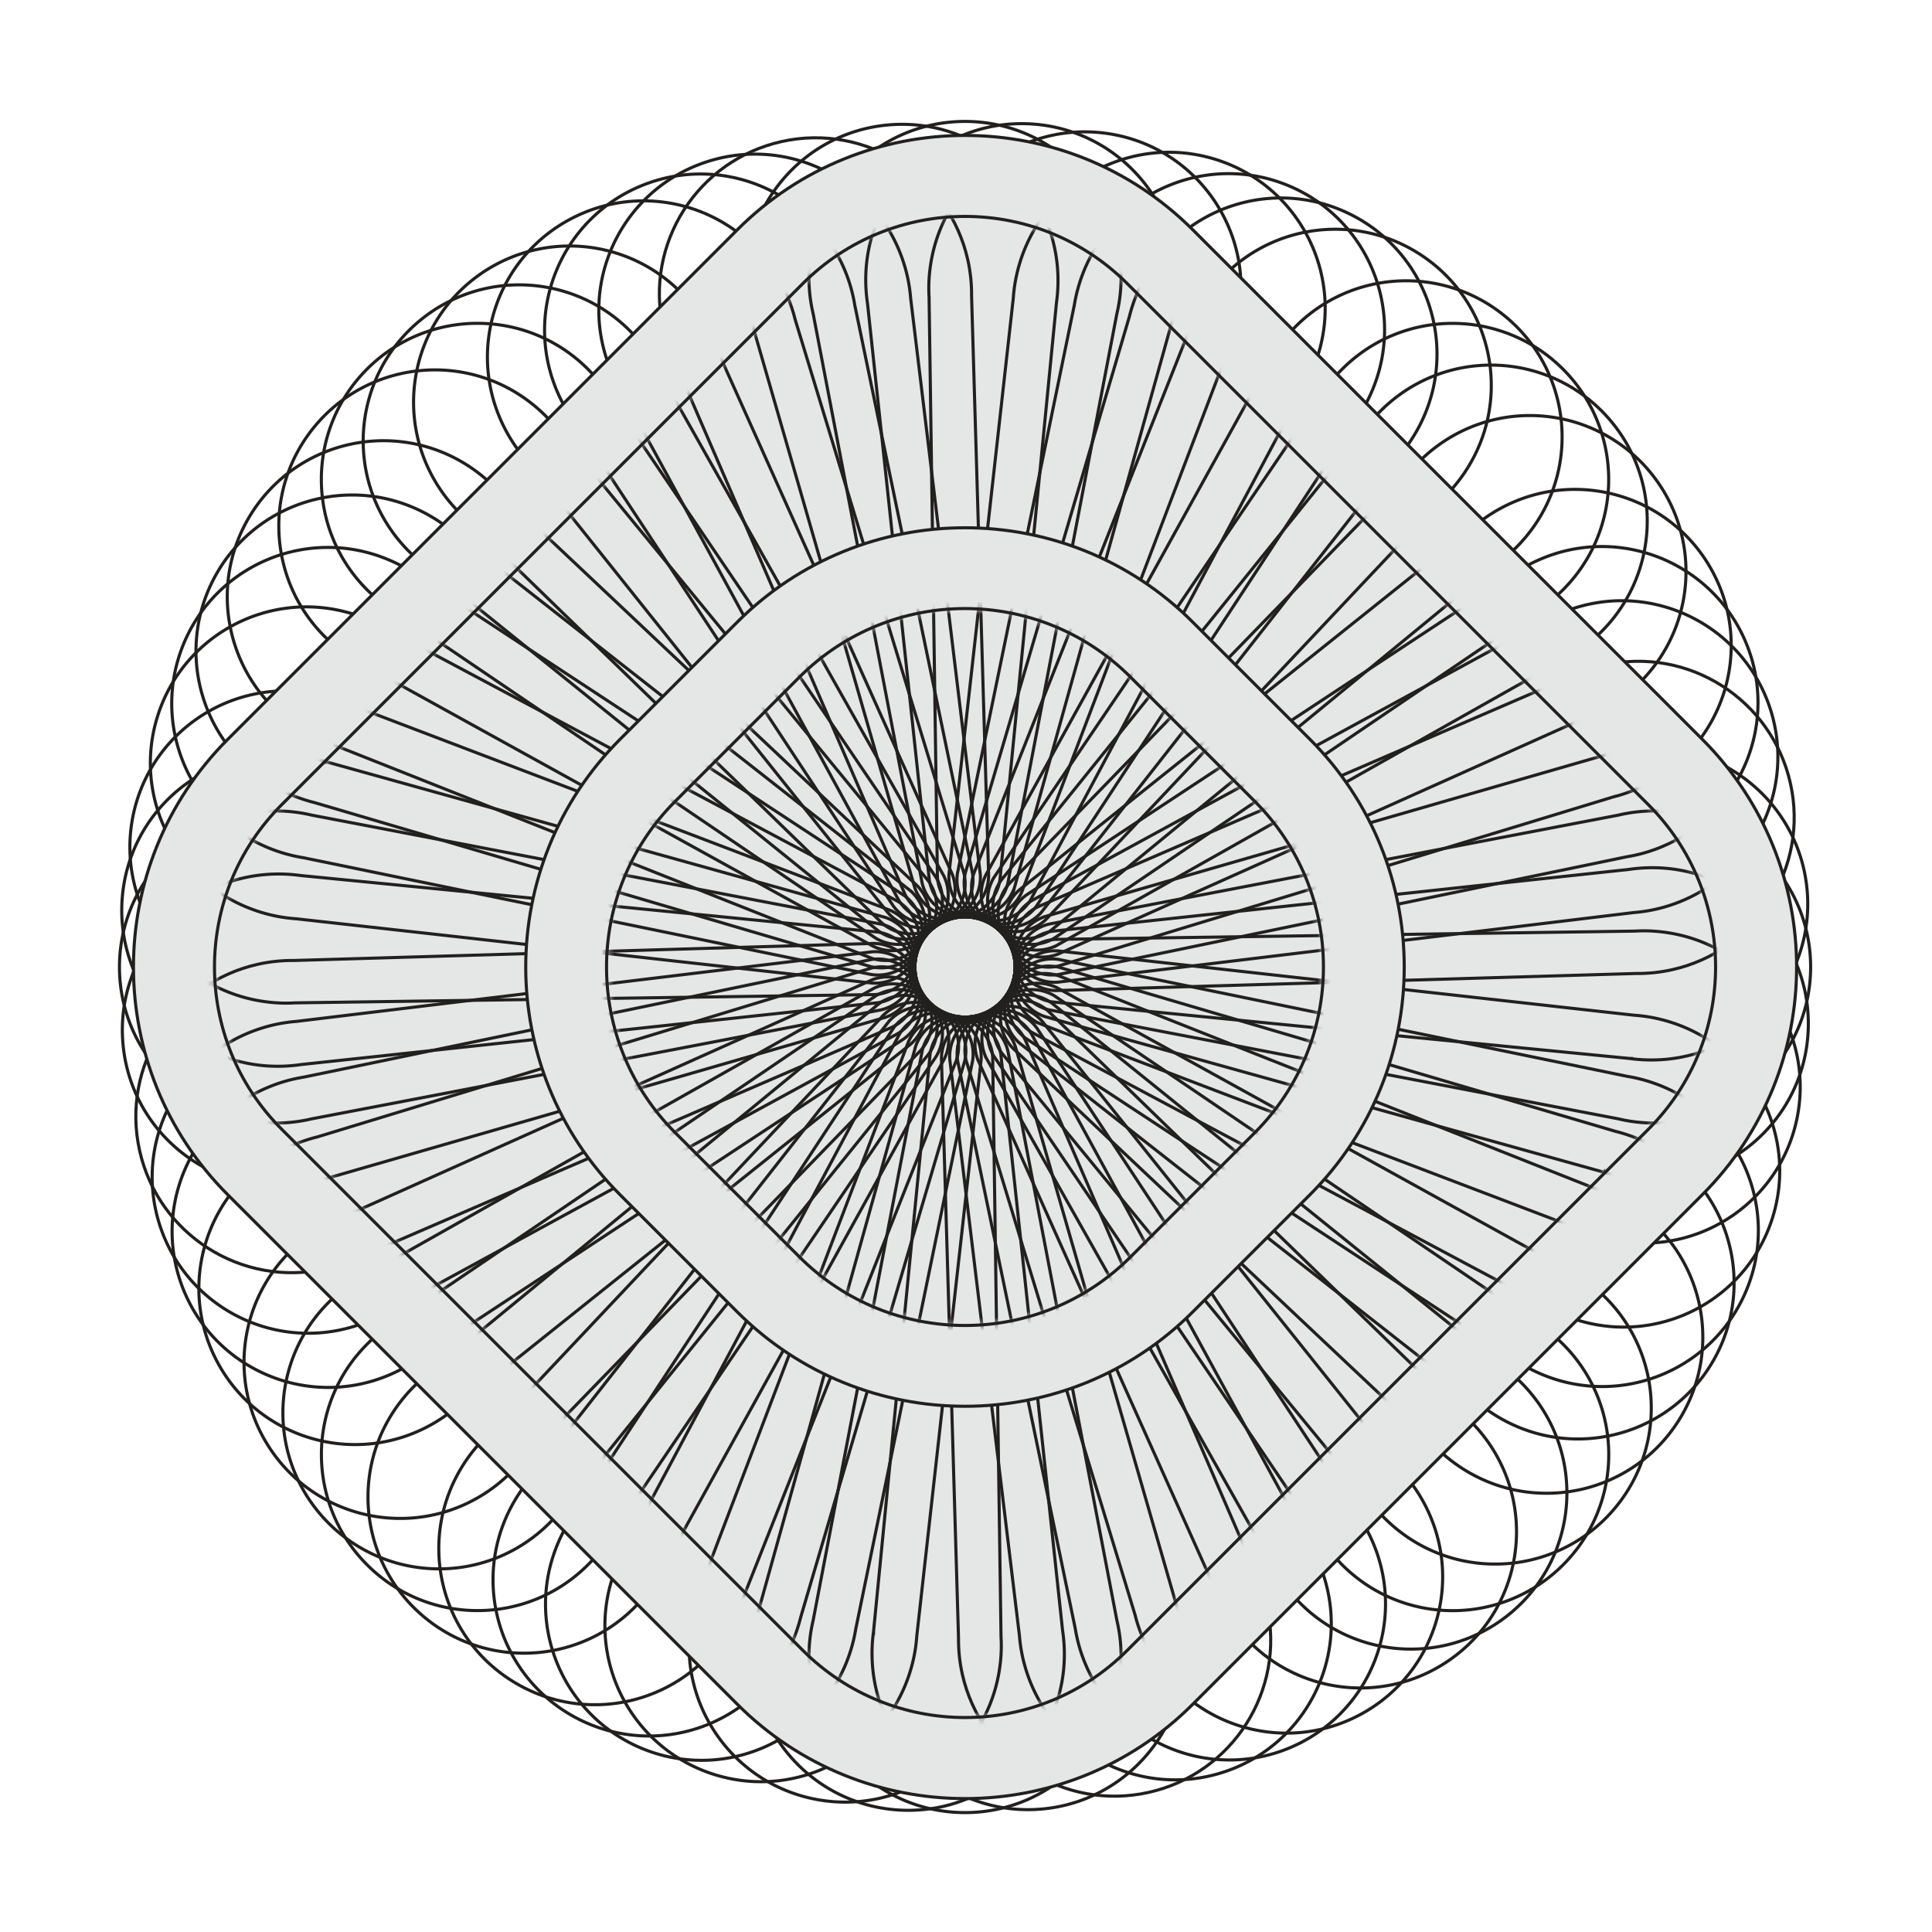
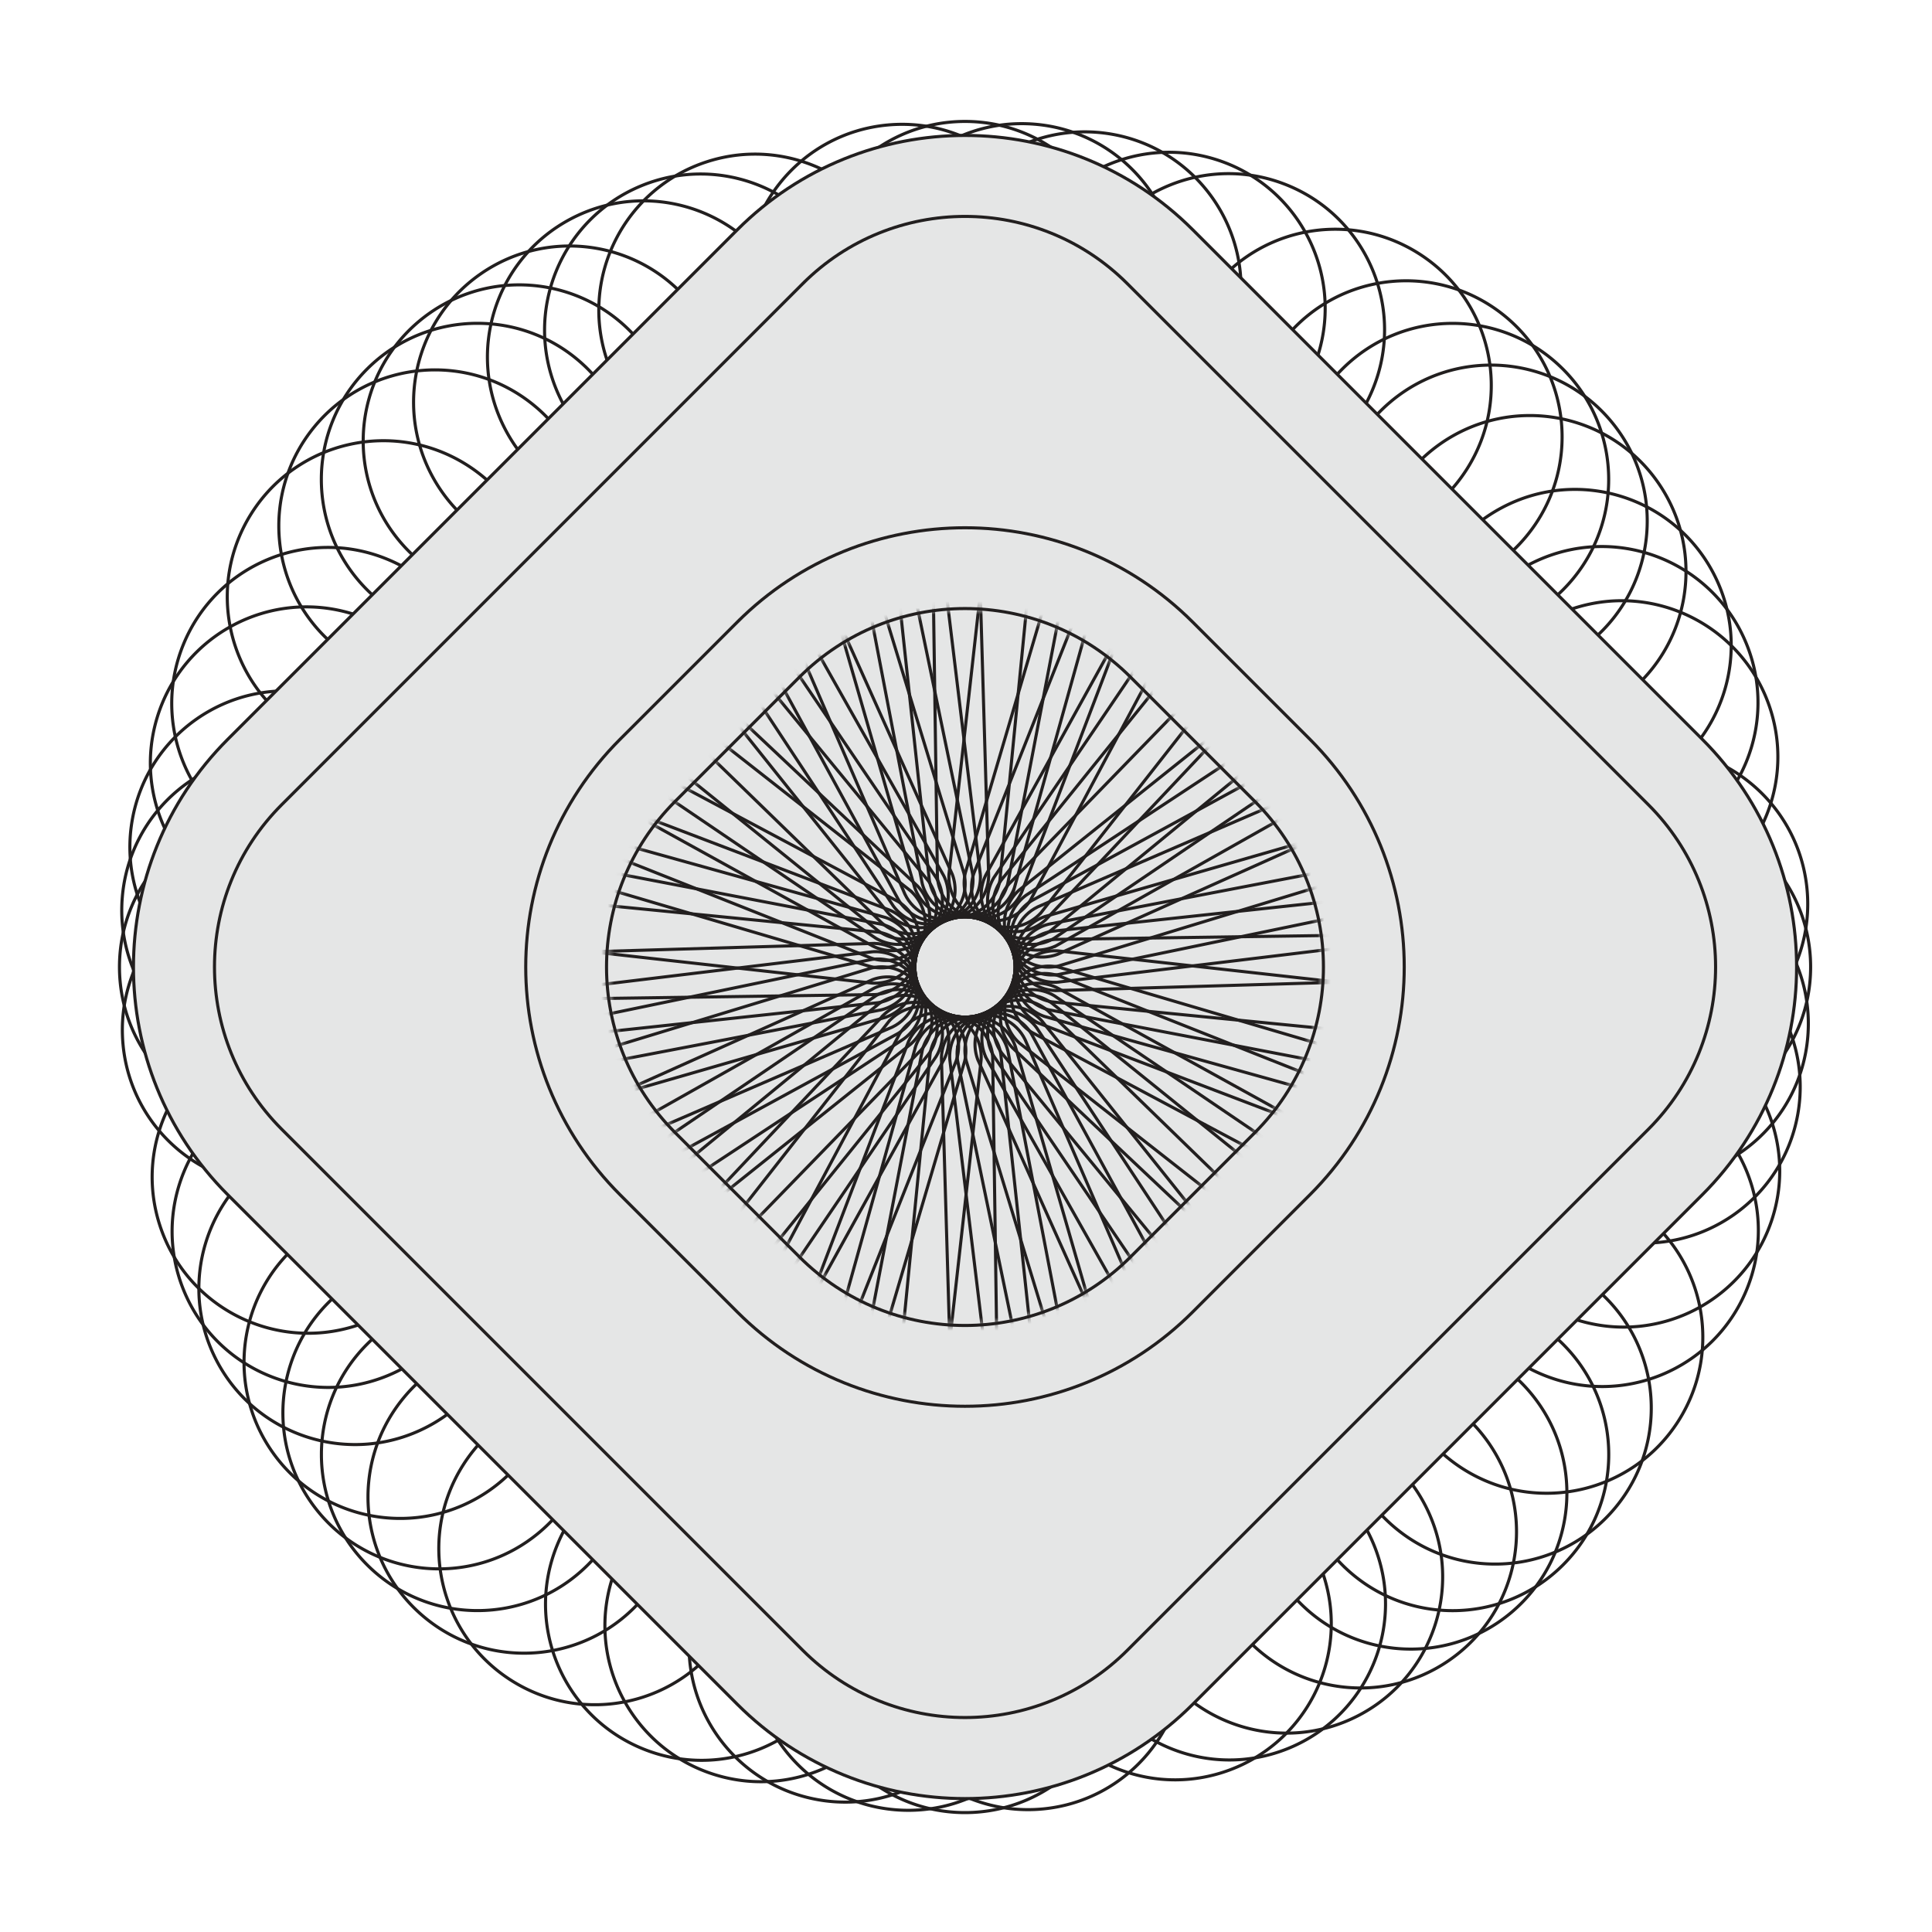
<svg xmlns="http://www.w3.org/2000/svg" width="294" height="294" fill="none">
  <path stroke="#221F1F" stroke-miterlimit="10" stroke-width=".47" d="M146.85 154.78a7.63 7.63 0 1 0 0-15.26 7.63 7.63 0 0 0 0 15.26Z" />
  <path stroke="#221F1F" stroke-miterlimit="10" stroke-width=".47" d="m169.96 47.73-16.61 86.75a6.707 6.707 0 0 1-6.5 5.04c-3.13 0-5.83-2.2-6.53-5.16l-16.58-86.63c-.42-1.77-.64-3.61-.64-5.5 0-13.12 10.63-23.75 23.75-23.75s23.75 10.63 23.75 23.75c0 1.89-.22 3.74-.64 5.5Zm76.32 122.53-86.75-16.61a6.707 6.707 0 0 1-5.04-6.5c0-3.13 2.2-5.83 5.16-6.53l86.63-16.58c1.77-.42 3.61-.64 5.5-.64 13.12 0 23.75 10.63 23.75 23.75s-10.63 23.75-23.75 23.75c-1.89 0-3.74-.22-5.5-.64Zm-122.54 76.32 16.61-86.75c.74-2.9 3.37-5.04 6.5-5.04s5.83 2.2 6.53 5.16l16.58 86.63c.42 1.77.64 3.61.64 5.5 0 13.12-10.63 23.75-23.75 23.75s-23.75-10.63-23.75-23.75c0-1.89.22-3.74.64-5.5ZM47.43 124.04l86.75 16.61c2.9.74 5.04 3.37 5.04 6.5s-2.2 5.83-5.16 6.53l-86.63 16.58c-1.77.42-3.61.64-5.5.64-13.12 0-23.75-10.63-23.75-23.75s10.63-23.75 23.75-23.75c1.89 0 3.74.22 5.5.64Z" />
  <path stroke="#221F1F" stroke-miterlimit="10" stroke-width=".47" d="m233.5 93.19-73.09 49.59a6.708 6.708 0 0 1-8.16-1.03 6.705 6.705 0 0 1-.97-8.26l49.53-72.98c.95-1.54 2.1-3 3.44-4.34 9.28-9.28 24.31-9.28 33.59 0 9.28 9.28 9.28 24.31 0 33.59a24.3 24.3 0 0 1-4.34 3.44v-.01ZM200.82 233.8l-49.59-73.09a6.708 6.708 0 0 1 1.03-8.16c2.21-2.21 5.68-2.57 8.26-.97l72.99 49.53c1.54.95 3 2.1 4.34 3.44 9.28 9.28 9.28 24.31 0 33.59-9.28 9.28-24.31 9.28-33.59 0a24.3 24.3 0 0 1-3.44-4.34ZM60.21 201.11l73.09-49.59a6.708 6.708 0 0 1 8.16 1.03c2.21 2.21 2.57 5.68.97 8.26L92.9 233.79c-.95 1.54-2.1 3-3.44 4.34-9.28 9.28-24.31 9.28-33.59 0-9.28-9.28-9.28-24.31 0-33.59a24.3 24.3 0 0 1 4.34-3.44v.01ZM92.89 60.5l49.59 73.09a6.708 6.708 0 0 1-1.03 8.16 6.705 6.705 0 0 1-8.26.97L60.2 93.19c-1.54-.95-3-2.1-4.34-3.44-9.28-9.28-9.28-24.31 0-33.59 9.28-9.28 24.31-9.28 33.59 0a24.3 24.3 0 0 1 3.44 4.34Z" />
  <path stroke="#221F1F" stroke-miterlimit="10" stroke-width=".47" d="m206.19 64.09-48.49 73.83a6.71 6.71 0 0 1-7.93 2.18c-2.89-1.19-4.55-4.26-4.06-7.26l17.77-86.4c.29-1.79.79-3.58 1.51-5.33 5.01-12.12 18.9-17.89 31.02-12.88 12.12 5.01 17.89 18.9 12.88 31.02-.72 1.75-1.63 3.37-2.69 4.84h-.01Zm23.72 142.4L156.08 158a6.71 6.71 0 0 1-2.18-7.93 6.7 6.7 0 0 1 7.26-4.06l86.4 17.77c1.79.29 3.58.79 5.33 1.51 12.12 5.01 17.89 18.9 12.88 31.02-5.01 12.12-18.9 17.89-31.02 12.88-1.75-.72-3.37-1.63-4.84-2.69v-.01ZM87.52 230.21l48.489-73.83a6.71 6.71 0 0 1 7.93-2.18c2.89 1.19 4.55 4.26 4.06 7.26l-17.77 86.4c-.29 1.79-.79 3.58-1.51 5.33-5.01 12.12-18.9 17.89-31.02 12.88-12.12-5.01-17.89-18.9-12.88-31.02.72-1.75 1.63-3.37 2.69-4.84h.01ZM63.8 87.81l73.83 48.49a6.71 6.71 0 0 1 2.18 7.93 6.7 6.7 0 0 1-7.26 4.06l-86.4-17.77c-1.79-.29-3.58-.79-5.33-1.51-12.12-5.01-17.89-18.9-12.88-31.02 5.01-12.12 18.9-17.89 31.02-12.88 1.75.72 3.37 1.63 4.84 2.69v.01Z" />
  <path stroke="#221F1F" stroke-miterlimit="10" stroke-width=".47" d="m247.54 130.38-86.49 17.92a6.71 6.71 0 0 1-7.15-4.07c-1.22-2.93-.2-6.23 2.26-8.01l73.66-48.53a24.19 24.19 0 0 1 4.84-2.7c12.12-5.03 26.01.72 31.04 12.83 5.03 12.12-.72 26.01-12.83 31.04a23.52 23.52 0 0 1-5.33 1.52Zm-83.91 117.46-17.92-86.49a6.71 6.71 0 0 1 4.07-7.15c2.89-1.2 6.23-.2 8.01 2.26l48.53 73.66a24.19 24.19 0 0 1 2.7 4.84c5.03 12.12-.72 26.01-12.83 31.04-12.12 5.03-26.01-.72-31.04-12.83a23.52 23.52 0 0 1-1.52-5.33ZM46.17 163.92 132.66 146a6.71 6.71 0 0 1 7.15 4.07c1.22 2.93.2 6.23-2.26 8.01l-73.66 48.53a24.19 24.19 0 0 1-4.84 2.7c-12.12 5.03-26.01-.72-31.04-12.83-5.03-12.12.72-26.01 12.83-31.04a23.52 23.52 0 0 1 5.33-1.52Zm83.91-117.46L148 132.95a6.71 6.71 0 0 1-4.07 7.15c-2.93 1.22-6.23.2-8.01-2.26L87.39 64.18a24.188 24.188 0 0 1-2.7-4.84c-5.03-12.12.72-26.01 12.83-31.04 12.12-5.03 26.01.72 31.04 12.83a23.52 23.52 0 0 1 1.52 5.33Z" />
  <path stroke="#221F1F" stroke-miterlimit="10" stroke-width=".47" d="M146.85 154.78a7.63 7.63 0 1 0 0-15.26 7.63 7.63 0 0 0 0 15.26Z" />
  <path stroke="#221F1F" stroke-miterlimit="10" stroke-width=".47" d="m186.9 53.26-31.44 82.54a6.717 6.717 0 0 1-7.28 3.84 6.706 6.706 0 0 1-5.53-6.22l-1.27-88.2c-.11-1.81 0-3.66.33-5.53 2.28-12.92 14.6-21.54 27.52-19.26 12.92 2.28 21.54 14.6 19.26 27.52a24 24 0 0 1-1.59 5.31Zm53.85 133.94-82.54-31.44a6.717 6.717 0 0 1-3.84-7.28 6.706 6.706 0 0 1 6.22-5.53l88.2-1.26c1.81-.11 3.66 0 5.53.33 12.92 2.28 21.54 14.6 19.26 27.52-2.28 12.92-14.6 21.54-27.52 19.26a24 24 0 0 1-5.31-1.59v-.01Zm-133.94 53.84 31.44-82.54a6.717 6.717 0 0 1 7.28-3.84c3.12.55 5.36 3.18 5.53 6.22l1.27 88.2c.11 1.81 0 3.66-.33 5.53-2.28 12.92-14.6 21.54-27.52 19.26-12.92-2.28-21.54-14.6-19.26-27.52a24 24 0 0 1 1.59-5.31ZM52.96 107.1l82.54 31.44a6.717 6.717 0 0 1 3.84 7.28 6.706 6.706 0 0 1-6.22 5.53l-88.2 1.26c-1.81.11-3.66 0-5.53-.33-12.92-2.28-21.54-14.6-19.26-27.52 2.28-12.92 14.6-21.54 27.52-19.26a24 24 0 0 1 5.31 1.59v.01Z" />
  <path stroke="#221F1F" stroke-miterlimit="10" stroke-width=".47" d="m241.56 109.08-80.6 36.13c-2.8 1.06-6.06.13-7.86-2.43a6.717 6.717 0 0 1 .48-8.31l61.47-63.26c1.21-1.36 2.59-2.59 4.14-3.68 10.75-7.52 25.56-4.91 33.08 5.84s4.91 25.56-5.84 33.08a23.752 23.752 0 0 1-4.87 2.63Zm-56.63 132.78-36.13-80.6a6.714 6.714 0 0 1 2.43-7.86 6.717 6.717 0 0 1 8.31.48l63.26 61.47c1.36 1.21 2.59 2.59 3.68 4.14 7.52 10.75 4.91 25.56-5.84 33.08s-25.56 4.91-33.08-5.84a23.752 23.752 0 0 1-2.63-4.87ZM52.14 185.221l80.6-36.13c2.8-1.06 6.06-.13 7.86 2.43a6.717 6.717 0 0 1-.48 8.31l-61.47 63.26a23.991 23.991 0 0 1-4.14 3.68c-10.75 7.52-25.56 4.91-33.08-5.84s-4.91-25.56 5.84-33.08c1.55-1.09 3.19-1.96 4.87-2.63ZM108.78 52.44l36.13 80.6c1.06 2.8.13 6.06-2.43 7.86-2.56 1.8-6.04 1.54-8.31-.48L70.91 78.95a23.99 23.99 0 0 1-3.68-4.14c-7.52-10.75-4.91-25.56 5.84-33.08s25.56-4.91 33.08 5.84c1.09 1.55 1.96 3.19 2.63 4.87Z" />
  <path stroke="#221F1F" stroke-miterlimit="10" stroke-width=".47" d="m219.73 75.68-60.59 64.27a6.708 6.708 0 0 1-8.19.77c-2.64-1.68-3.74-4.99-2.74-7.86l32.52-81.99c.59-1.71 1.4-3.39 2.41-4.98 7.04-11.07 21.72-14.33 32.79-7.29s14.33 21.72 7.29 32.79c-1.02 1.6-2.19 3.03-3.49 4.3v-.01Zm-1.4 144.35-64.27-60.59a6.708 6.708 0 0 1-.77-8.19 6.707 6.707 0 0 1 7.86-2.74l81.99 32.52c1.71.59 3.39 1.4 4.98 2.41 11.07 7.04 14.33 21.72 7.29 32.79s-21.72 14.33-32.79 7.29c-1.6-1.02-3.03-2.19-4.3-3.49h.01Zm-144.35-1.41 60.59-64.27a6.708 6.708 0 0 1 8.19-.77 6.707 6.707 0 0 1 2.74 7.86l-32.52 81.99c-.59 1.71-1.4 3.39-2.41 4.98-7.04 11.07-21.72 14.33-32.79 7.29s-14.33-21.72-7.29-32.79c1.02-1.6 2.19-3.03 3.49-4.3v.01Zm1.4-144.35 64.27 60.59a6.708 6.708 0 0 1 .77 8.19 6.707 6.707 0 0 1-7.86 2.74l-81.99-32.52c-1.71-.59-3.39-1.4-4.98-2.41-11.07-7.04-14.33-21.72-7.29-32.79s21.72-14.33 32.79-7.29c1.6 1.02 3.03 2.19 4.3 3.49h-.01Z" />
-   <path stroke="#221F1F" stroke-miterlimit="10" stroke-width=".47" d="m248.92 148.14-88.29 2.6c-2.99-.09-5.66-2.2-6.33-5.25-.67-3.05.88-6.17 3.62-7.49l80.97-34.98c1.63-.79 3.38-1.41 5.23-1.82 12.81-2.85 25.49 5.23 28.34 18.03 2.85 12.81-5.23 25.49-18.03 28.34-1.85.41-3.69.59-5.51.57ZM145.86 249.22l-2.6-88.29c.09-2.99 2.2-5.66 5.25-6.33 3.1-.69 6.17.88 7.49 3.62l34.98 80.97c.79 1.63 1.41 3.38 1.82 5.23 2.85 12.81-5.23 25.49-18.03 28.34-12.81 2.85-25.49-5.23-28.34-18.03-.41-1.85-.59-3.69-.57-5.51ZM44.78 146.16l88.29-2.6c2.99.09 5.66 2.2 6.33 5.25.69 3.1-.88 6.17-3.62 7.49l-80.97 34.98c-1.63.79-3.38 1.41-5.23 1.82-12.81 2.85-25.49-5.23-28.34-18.03-2.85-12.81 5.23-25.49 18.03-28.34 1.85-.41 3.69-.59 5.51-.57ZM147.85 45.08l2.6 88.29c-.09 2.99-2.2 5.66-5.25 6.33-3.1.69-6.17-.88-7.49-3.62l-34.98-80.97c-.79-1.63-1.41-3.38-1.82-5.23-2.85-12.81 5.23-25.49 18.03-28.34 12.81-2.85 25.49 5.23 28.34 18.03.41 1.85.59 3.69.57 5.51Z" />
  <path stroke="#221F1F" stroke-miterlimit="10" stroke-width=".47" d="M146.85 154.78a7.63 7.63 0 1 0 0-15.26 7.63 7.63 0 0 0 0 15.26Z" />
-   <path stroke="#221F1F" stroke-miterlimit="10" stroke-width=".47" d="m212.94 69.36-54.5 69.5a6.72 6.72 0 0 1-8.09 1.51c-2.78-1.43-4.17-4.63-3.44-7.58l24.95-84.61c.44-1.76 1.08-3.5 1.95-5.18 6.01-11.66 20.33-16.24 31.99-10.23 11.66 6.01 16.24 20.33 10.23 31.99-.87 1.68-1.91 3.22-3.09 4.6Zm11.71 143.88-69.5-54.5a6.72 6.72 0 0 1-1.51-8.09c1.45-2.82 4.63-4.17 7.58-3.44l84.61 24.95c1.76.44 3.5 1.08 5.18 1.95 11.66 6.01 16.24 20.33 10.23 31.99-6.01 11.66-20.33 16.24-31.99 10.23-1.68-.87-3.22-1.91-4.6-3.09Zm-143.89 11.7 54.5-69.5a6.72 6.72 0 0 1 8.09-1.51c2.78 1.43 4.17 4.63 3.44 7.58l-24.95 84.61c-.44 1.76-1.08 3.5-1.95 5.18-6.01 11.66-20.33 16.24-31.99 10.23-11.66-6.01-16.24-20.33-10.23-31.99.87-1.68 1.91-3.22 3.09-4.6ZM69.06 81.06l69.5 54.5a6.72 6.72 0 0 1 1.51 8.09c-1.45 2.82-4.63 4.17-7.58 3.44l-84.61-24.95c-1.76-.44-3.5-1.08-5.18-1.95-11.66-6.01-16.24-20.33-10.23-31.99 6.01-11.66 20.33-16.24 31.99-10.23 1.68.87 3.22 1.91 4.6 3.09Z" />
  <path stroke="#221F1F" stroke-miterlimit="10" stroke-width=".47" d="m248.59 138.87-87.69 10.6a6.697 6.697 0 0 1-6.78-4.65c-.97-3.02.32-6.22 2.93-7.79l77.46-42.19a23.77 23.77 0 0 1 5.04-2.29c12.49-4 25.86 2.89 29.86 15.39 4 12.49-2.89 25.86-15.39 29.86-1.8.58-3.63.93-5.43 1.07Zm-93.46 110.02-10.6-87.69a6.697 6.697 0 0 1 4.65-6.78c2.98-.95 6.22.32 7.79 2.93l42.19 77.46a23.77 23.77 0 0 1 2.29 5.04c4 12.49-2.89 25.86-15.39 29.86-12.49 4-25.86-2.89-29.86-15.39-.58-1.8-.93-3.63-1.07-5.43ZM45.11 155.43l87.69-10.6a6.697 6.697 0 0 1 6.78 4.65c.97 3.02-.32 6.22-2.93 7.79l-77.46 42.19a23.77 23.77 0 0 1-5.04 2.29c-12.49 4-25.86-2.89-29.86-15.39s2.89-25.86 15.39-29.86c1.8-.58 3.63-.93 5.43-1.07Zm93.47-110.02 10.6 87.69a6.697 6.697 0 0 1-4.65 6.78c-2.98.95-6.22-.32-7.79-2.93L94.55 59.49a23.77 23.77 0 0 1-2.29-5.04c-4-12.49 2.89-25.86 15.39-29.86 12.49-4 25.86 2.89 29.86 15.39.58 1.8.93 3.63 1.07 5.43Z" />
  <path stroke="#221F1F" stroke-miterlimit="10" stroke-width=".47" d="m237.65 100.5-76.92 43.41a6.708 6.708 0 0 1-8.05-1.7 6.71 6.71 0 0 1-.28-8.32l55.37-68.66c1.08-1.46 2.34-2.82 3.78-4.04 10.01-8.48 24.99-7.24 33.48 2.76 8.49 10 7.24 24.99-2.76 33.48a23.701 23.701 0 0 1-4.61 3.07h-.01ZM193.5 237.94l-43.41-76.92a6.708 6.708 0 0 1 1.7-8.05 6.71 6.71 0 0 1 8.32-.28l68.66 55.37c1.46 1.08 2.82 2.34 4.04 3.78 8.48 10.01 7.24 24.99-2.76 33.48-10.01 8.48-24.99 7.24-33.48-2.76a23.711 23.711 0 0 1-3.07-4.61v-.01ZM56.06 193.8l76.92-43.41a6.708 6.708 0 0 1 8.05 1.7c2.02 2.39 2.09 5.87.28 8.32l-55.37 68.66a23.981 23.981 0 0 1-3.78 4.04c-10.01 8.48-24.99 7.24-33.48-2.76-8.48-10.01-7.24-24.99 2.76-33.48 1.44-1.22 2.99-2.25 4.61-3.07h.01Zm44.15-137.44 43.41 76.92c1.31 2.69.69 6.03-1.7 8.05a6.71 6.71 0 0 1-8.32.28L64.94 86.24a23.982 23.982 0 0 1-4.04-3.78c-8.48-10.01-7.24-24.99 2.76-33.48 10.01-8.48 24.99-7.24 33.48 2.76 1.22 1.44 2.25 2.99 3.07 4.61v.01Z" />
  <path stroke="#221F1F" stroke-miterlimit="10" stroke-width=".47" d="m244.04 178.371-85.09-23.691a6.704 6.704 0 0 1-4.49-6.89c.26-3.12 2.67-5.63 5.68-6.08l87.7-9.4a24.28 24.28 0 0 1 5.54-.189c13.07 1.08 22.8 12.549 21.72 25.629-1.08 13.08-12.55 22.8-25.63 21.72-1.89-.16-3.7-.53-5.43-1.09v-.009ZM115.639 244.34l23.69-85.09a6.704 6.704 0 0 1 6.89-4.49c3.12.26 5.63 2.67 6.08 5.68l9.4 87.7c.27 1.79.34 3.65.19 5.54-1.08 13.07-12.55 22.8-25.63 21.72-13.08-1.08-22.8-12.55-21.72-25.63.16-1.89.53-3.7 1.09-5.43h.01ZM49.67 115.93l85.09 23.69c2.83.98 4.75 3.77 4.49 6.89a6.702 6.702 0 0 1-5.68 6.08l-87.7 9.4c-1.79.27-3.65.34-5.54.19-13.07-1.08-22.8-12.55-21.72-25.63 1.08-13.07 12.55-22.8 25.63-21.72 1.89.16 3.7.53 5.43 1.09v.01Zm128.4-65.97-23.69 85.09a6.704 6.704 0 0 1-6.89 4.49c-3.12-.26-5.63-2.67-6.08-5.68l-9.4-87.7a24.28 24.28 0 0 1-.19-5.54c1.08-13.07 12.55-22.8 25.63-21.72 13.07 1.08 22.8 12.55 21.72 25.63-.16 1.89-.53 3.7-1.09 5.43h-.01Z" />
  <path stroke="#221F1F" stroke-miterlimit="10" stroke-width=".47" d="M146.85 154.78a7.63 7.63 0 1 0 0-15.26 7.63 7.63 0 0 0 0 15.26Z" />
  <path stroke="#221F1F" stroke-miterlimit="10" stroke-width=".47" d="m228.2 85.49-68.24 56.07a6.704 6.704 0 0 1-8.22-.28 6.713 6.713 0 0 1-1.72-8.14l42.65-77.21c.81-1.63 1.81-3.18 3.03-4.64 8.39-10.08 23.36-11.46 33.45-3.07 10.08 8.39 11.46 23.36 3.07 33.45a23.667 23.667 0 0 1-4.01 3.82h-.01ZM208.52 228.5l-56.07-68.24a6.704 6.704 0 0 1 .28-8.22 6.713 6.713 0 0 1 8.14-1.72l77.21 42.65c1.63.81 3.18 1.81 4.64 3.03 10.08 8.39 11.46 23.36 3.07 33.45-8.39 10.08-23.36 11.46-33.45 3.07a23.667 23.667 0 0 1-3.82-4.01v-.01ZM65.51 208.81l68.24-56.07a6.704 6.704 0 0 1 8.22.28c2.4 2 3.07 5.42 1.72 8.14l-42.65 77.21c-.81 1.63-1.81 3.18-3.03 4.64-8.39 10.08-23.36 11.46-33.45 3.07-10.08-8.39-11.46-23.36-3.07-33.45 1.21-1.46 2.56-2.73 4.01-3.82h.01ZM85.19 65.8l56.07 68.24a6.704 6.704 0 0 1-.28 8.22c-2 2.4-5.42 3.07-8.14 1.72l-77.21-42.65c-1.63-.81-3.18-1.81-4.64-3.03-10.08-8.39-11.46-23.36-3.07-33.45 8.39-10.08 23.36-11.46 33.45-3.07 1.46 1.21 2.73 2.56 3.82 4.01v.01Z" />
  <path stroke="#221F1F" stroke-miterlimit="10" stroke-width=".47" d="m247.98 161.07-87.9-8.61a6.706 6.706 0 0 1-5.62-6.01 6.703 6.703 0 0 1 4.54-6.97l84.75-24.44c1.72-.58 3.53-.97 5.42-1.14 13.06-1.2 24.62 8.42 25.82 21.48 1.2 13.06-8.42 24.62-21.48 25.82-1.89.17-3.74.12-5.54-.13h.01Zm-115.05 87.2 8.61-87.9a6.706 6.706 0 0 1 6.01-5.62c3.12-.29 6.01 1.66 6.97 4.54l24.44 84.75c.58 1.72.97 3.53 1.14 5.42 1.2 13.06-8.42 24.62-21.48 25.82-13.06 1.2-24.62-8.42-25.82-21.48-.17-1.89-.12-3.74.13-5.54v.01Zm-87.2-115.04 87.9 8.61c2.96.47 5.33 2.89 5.62 6.01.29 3.12-1.66 6.01-4.54 6.97l-84.75 24.44c-1.72.58-3.53.97-5.42 1.14-13.06 1.2-24.62-8.42-25.82-21.48-1.2-13.06 8.42-24.62 21.48-25.82 1.89-.17 3.74-.12 5.54.13h-.01Zm115.04-87.2-8.61 87.9a6.706 6.706 0 0 1-6.01 5.62c-3.12.29-6.01-1.66-6.97-4.54l-24.44-84.75a23.52 23.52 0 0 1-1.14-5.42c-1.2-13.06 8.42-24.62 21.48-25.82 13.06-1.2 24.62 8.42 25.82 21.48.17 1.89.12 3.74-.13 5.54v-.01Z" />
  <path stroke="#221F1F" stroke-miterlimit="10" stroke-width=".47" d="m245.59 121.24-84.49 25.75c-2.91.7-6.03-.63-7.49-3.4s-.77-6.18 1.52-8.18l68.91-55.06a23.81 23.81 0 0 1 4.57-3.13c11.6-6.12 25.97-1.67 32.09 9.94 6.12 11.6 1.67 25.97-9.94 32.09-1.68.88-3.41 1.55-5.17 2v-.01Zm-72.82 124.64-25.75-84.49c-.7-2.91.63-6.03 3.4-7.49s6.18-.77 8.18 1.52l55.06 68.91a23.81 23.81 0 0 1 3.13 4.57c6.12 11.6 1.67 25.97-9.94 32.09-11.6 6.12-25.97 1.67-32.09-9.94-.88-1.68-1.55-3.41-2-5.17h.01ZM48.12 173.06l84.49-25.75c2.91-.7 6.03.63 7.49 3.4 1.48 2.81.77 6.18-1.52 8.18l-68.91 55.06a23.81 23.81 0 0 1-4.57 3.13c-11.6 6.12-25.97 1.67-32.09-9.94-6.12-11.61-1.67-25.97 9.94-32.09 1.68-.88 3.41-1.55 5.17-2v.01Zm72.82-124.64 25.75 84.49c.7 2.91-.63 6.03-3.4 7.49s-6.18.77-8.18-1.52L80.05 69.97a23.81 23.81 0 0 1-3.13-4.57c-6.12-11.6-1.67-25.97 9.94-32.09 11.6-6.12 25.97-1.67 32.09 9.94.88 1.68 1.55 3.41 2 5.17h-.01Z" />
  <path stroke="#221F1F" stroke-miterlimit="10" stroke-width=".47" d="m234.99 198.64-77.95-41.529a6.72 6.72 0 0 1-2.9-7.701 6.711 6.711 0 0 1 6.86-4.71l87.66 9.79c1.81.12 3.64.461 5.44 1.021 12.53 3.88 19.54 17.179 15.66 29.709-3.88 12.53-17.18 19.54-29.71 15.66-1.81-.56-3.5-1.32-5.07-2.24h.01ZM95.36 235.291l41.53-77.95a6.719 6.719 0 0 1 7.7-2.901 6.712 6.712 0 0 1 4.71 6.861l-9.79 87.66c-.12 1.81-.46 3.639-1.02 5.439-3.88 12.53-17.18 19.541-29.71 15.661-12.53-3.88-19.54-17.18-15.66-29.71.56-1.81 1.32-3.5 2.24-5.07v.01ZM58.72 95.66l77.95 41.53a6.718 6.718 0 0 1 2.9 7.7 6.711 6.711 0 0 1-6.86 4.71l-87.66-9.79c-1.81-.12-3.64-.46-5.44-1.02-12.53-3.88-19.54-17.18-15.66-29.71 3.88-12.53 17.18-19.54 29.71-15.66 1.81.56 3.5 1.32 5.07 2.24h-.01Zm139.63-36.65-41.53 77.95a6.718 6.718 0 0 1-7.7 2.9c-2.99-.92-4.92-3.83-4.71-6.86l9.79-87.66c.12-1.81.46-3.64 1.02-5.44 3.88-12.53 17.18-19.54 29.71-15.66 12.53 3.88 19.54 17.18 15.66 29.71-.56 1.81-1.32 3.5-2.24 5.07v-.01Z" />
  <path fill="#E5E6E6" stroke="#221F1F" stroke-miterlimit="10" stroke-width=".47" d="M112.197 34.965 34.663 112.5c-19.14 19.14-19.14 50.172 0 69.311l77.534 77.534c19.14 19.14 50.171 19.14 69.311 0l77.534-77.534c19.14-19.139 19.14-50.171 0-69.31l-77.534-77.535c-19.14-19.14-50.171-19.14-69.311 0Z" />
  <path fill="#E5E6E6" d="m122.16 43.16-79.294 79.296c-13.638 13.637-13.638 35.747 0 49.384l79.294 79.295c13.638 13.637 35.748 13.637 49.385 0l79.295-79.295c13.637-13.637 13.637-35.747 0-49.384l-79.295-79.295c-13.637-13.637-35.747-13.637-49.385 0Z" />
  <mask id="a" width="230" height="230" x="32" y="32" maskUnits="userSpaceOnUse" style="mask-type:luminance">
-     <path fill="#fff" d="m122.16 43.16-79.294 79.296c-13.638 13.637-13.638 35.747 0 49.384l79.294 79.295c13.638 13.637 35.748 13.637 49.385 0l79.295-79.295c13.637-13.637 13.637-35.747 0-49.384l-79.295-79.295c-13.637-13.637-35.747-13.637-49.385 0Z" />
-   </mask>
+     </mask>
  <g stroke="#221F1F" stroke-miterlimit="10" stroke-width=".47" mask="url(#a)">
    <path d="M146.85 154.78a7.63 7.63 0 1 0 0-15.26 7.63 7.63 0 0 0 0 15.26Z" />
    <path d="m169.96 47.73-16.61 86.75a6.707 6.707 0 0 1-6.5 5.04c-3.13 0-5.83-2.2-6.53-5.16l-16.58-86.63c-.42-1.77-.64-3.61-.64-5.5 0-13.12 10.63-23.75 23.75-23.75s23.75 10.63 23.75 23.75c0 1.89-.22 3.74-.64 5.5Zm76.32 122.53-86.75-16.61a6.707 6.707 0 0 1-5.04-6.5c0-3.13 2.2-5.83 5.16-6.53l86.63-16.58c1.77-.42 3.61-.64 5.5-.64 13.12 0 23.75 10.63 23.75 23.75s-10.63 23.75-23.75 23.75c-1.89 0-3.74-.22-5.5-.64Zm-122.54 76.32 16.61-86.75c.74-2.9 3.37-5.04 6.5-5.04s5.83 2.2 6.53 5.16l16.58 86.63c.42 1.77.64 3.61.64 5.5 0 13.12-10.63 23.75-23.75 23.75s-23.75-10.63-23.75-23.75c0-1.89.22-3.74.64-5.5ZM47.43 124.04l86.75 16.61c2.9.74 5.04 3.37 5.04 6.5s-2.2 5.83-5.16 6.53l-86.63 16.58c-1.77.42-3.61.64-5.5.64-13.12 0-23.75-10.63-23.75-23.75s10.63-23.75 23.75-23.75c1.89 0 3.74.22 5.5.64Z" />
    <path d="m233.5 93.19-73.09 49.59a6.708 6.708 0 0 1-8.16-1.03 6.705 6.705 0 0 1-.97-8.26l49.53-72.98c.95-1.54 2.1-3 3.44-4.34 9.28-9.28 24.31-9.28 33.59 0 9.28 9.28 9.28 24.31 0 33.59a24.3 24.3 0 0 1-4.34 3.44v-.01ZM200.82 233.8l-49.59-73.09a6.708 6.708 0 0 1 1.03-8.16 6.705 6.705 0 0 1 8.26-.97l72.99 49.53c1.54.95 3 2.1 4.34 3.44 9.28 9.28 9.28 24.31 0 33.59-9.28 9.28-24.31 9.28-33.59 0a24.3 24.3 0 0 1-3.44-4.34ZM60.21 201.11l73.09-49.59a6.708 6.708 0 0 1 8.16 1.03c2.21 2.21 2.57 5.68.97 8.26L92.9 233.79c-.95 1.54-2.1 3-3.44 4.34-9.28 9.28-24.31 9.28-33.59 0-9.28-9.28-9.28-24.31 0-33.59a24.3 24.3 0 0 1 4.34-3.44v.01ZM92.89 60.5l49.59 73.09a6.708 6.708 0 0 1-1.03 8.16 6.705 6.705 0 0 1-8.26.97L60.2 93.19c-1.54-.95-3-2.1-4.34-3.44-9.28-9.28-9.28-24.31 0-33.59 9.28-9.28 24.31-9.28 33.59 0a24.3 24.3 0 0 1 3.44 4.34Z" />
    <path d="m206.19 64.09-48.49 73.83a6.71 6.71 0 0 1-7.93 2.18 6.7 6.7 0 0 1-4.06-7.26l17.77-86.4c.29-1.79.79-3.58 1.51-5.33 5.01-12.12 18.9-17.89 31.02-12.88 12.12 5.01 17.89 18.9 12.88 31.02-.72 1.75-1.63 3.37-2.69 4.84h-.01Zm23.72 142.4L156.08 158a6.71 6.71 0 0 1-2.18-7.93 6.7 6.7 0 0 1 7.26-4.06l86.4 17.77c1.79.29 3.58.79 5.33 1.51 12.12 5.01 17.89 18.9 12.88 31.02-5.01 12.12-18.9 17.89-31.02 12.88-1.75-.72-3.37-1.63-4.84-2.69v-.01ZM87.52 230.21l48.489-73.83a6.71 6.71 0 0 1 7.93-2.18c2.89 1.19 4.55 4.26 4.06 7.26l-17.77 86.4c-.29 1.79-.79 3.58-1.51 5.33-5.01 12.12-18.9 17.89-31.02 12.88-12.12-5.01-17.89-18.9-12.88-31.02.72-1.75 1.63-3.37 2.69-4.84h.01ZM63.8 87.81l73.83 48.49a6.71 6.71 0 0 1 2.18 7.93 6.7 6.7 0 0 1-7.26 4.06l-86.4-17.77c-1.79-.29-3.58-.79-5.33-1.51-12.12-5.01-17.89-18.9-12.88-31.02 5.01-12.12 18.9-17.89 31.02-12.88 1.75.72 3.37 1.63 4.84 2.69v.01Z" />
    <path d="m247.54 130.38-86.49 17.92a6.71 6.71 0 0 1-7.15-4.07c-1.22-2.93-.2-6.23 2.26-8.01l73.66-48.53a24.19 24.19 0 0 1 4.84-2.7c12.12-5.03 26.01.72 31.04 12.83 5.03 12.12-.72 26.01-12.83 31.04a23.52 23.52 0 0 1-5.33 1.52Zm-83.91 117.46-17.92-86.49a6.71 6.71 0 0 1 4.07-7.15c2.89-1.2 6.23-.2 8.01 2.26l48.53 73.66a24.19 24.19 0 0 1 2.7 4.84c5.03 12.12-.72 26.01-12.83 31.04-12.12 5.03-26.01-.72-31.04-12.83a23.52 23.52 0 0 1-1.52-5.33ZM46.17 163.92 132.66 146a6.71 6.71 0 0 1 7.15 4.07c1.22 2.93.2 6.23-2.26 8.01l-73.66 48.53a24.19 24.19 0 0 1-4.84 2.7c-12.12 5.03-26.01-.72-31.04-12.83-5.03-12.12.72-26.01 12.83-31.04a23.52 23.52 0 0 1 5.33-1.52Zm83.91-117.46L148 132.95a6.71 6.71 0 0 1-4.07 7.15c-2.93 1.22-6.23.2-8.01-2.26L87.39 64.18a24.188 24.188 0 0 1-2.7-4.84c-5.03-12.12.72-26.01 12.83-31.04 12.11-5.03 26.01.72 31.04 12.83a23.52 23.52 0 0 1 1.52 5.33Z" />
    <path d="M146.85 154.78a7.63 7.63 0 1 0 0-15.26 7.63 7.63 0 0 0 0 15.26Z" />
    <path d="m186.9 53.26-31.44 82.54a6.717 6.717 0 0 1-7.28 3.84 6.706 6.706 0 0 1-5.53-6.22l-1.27-88.2c-.11-1.81 0-3.66.33-5.53 2.28-12.92 14.6-21.54 27.52-19.26 12.92 2.28 21.54 14.6 19.26 27.52a24 24 0 0 1-1.59 5.31Zm53.85 133.94-82.54-31.44a6.717 6.717 0 0 1-3.84-7.28 6.706 6.706 0 0 1 6.22-5.53l88.2-1.26c1.81-.11 3.66 0 5.53.33 12.92 2.28 21.54 14.6 19.26 27.52-2.28 12.92-14.6 21.54-27.52 19.26a24 24 0 0 1-5.31-1.59v-.01Zm-133.94 53.84 31.44-82.54a6.717 6.717 0 0 1 7.28-3.84c3.12.55 5.36 3.18 5.53 6.22l1.27 88.2c.11 1.81 0 3.66-.33 5.53-2.28 12.92-14.6 21.54-27.52 19.26-12.92-2.28-21.54-14.6-19.26-27.52a24 24 0 0 1 1.59-5.31ZM52.96 107.1l82.54 31.44a6.717 6.717 0 0 1 3.84 7.28 6.706 6.706 0 0 1-6.22 5.53l-88.2 1.26c-1.81.11-3.66 0-5.53-.33-12.92-2.28-21.54-14.6-19.26-27.52 2.28-12.92 14.6-21.54 27.52-19.26a24 24 0 0 1 5.31 1.59v.01Z" />
    <path d="m241.56 109.08-80.6 36.13c-2.8 1.06-6.06.13-7.86-2.43a6.717 6.717 0 0 1 .48-8.31l61.47-63.26c1.21-1.36 2.59-2.59 4.14-3.68 10.75-7.52 25.56-4.91 33.08 5.84s4.91 25.56-5.84 33.08a23.752 23.752 0 0 1-4.87 2.63Zm-56.63 132.78-36.13-80.6a6.714 6.714 0 0 1 2.43-7.86 6.717 6.717 0 0 1 8.31.48l63.26 61.47c1.36 1.21 2.59 2.59 3.68 4.14 7.52 10.75 4.91 25.56-5.84 33.08s-25.56 4.91-33.08-5.84a23.752 23.752 0 0 1-2.63-4.87ZM52.14 185.221l80.6-36.13c2.8-1.06 6.06-.13 7.86 2.43a6.717 6.717 0 0 1-.48 8.31l-61.47 63.26a23.991 23.991 0 0 1-4.14 3.68c-10.75 7.52-25.56 4.91-33.08-5.84s-4.91-25.56 5.84-33.08c1.55-1.09 3.19-1.96 4.87-2.63ZM108.78 52.44l36.13 80.6c1.06 2.8.13 6.06-2.43 7.86-2.56 1.8-6.04 1.54-8.31-.48L70.91 78.95a23.99 23.99 0 0 1-3.68-4.14c-7.52-10.75-4.91-25.56 5.84-33.08s25.56-4.91 33.08 5.84c1.09 1.55 1.96 3.19 2.63 4.87Z" />
    <path d="m219.73 75.68-60.59 64.27a6.708 6.708 0 0 1-8.19.77c-2.64-1.68-3.74-4.99-2.74-7.86l32.52-81.99c.59-1.71 1.4-3.39 2.41-4.98 7.04-11.07 21.72-14.33 32.79-7.29s14.33 21.72 7.29 32.79c-1.02 1.6-2.19 3.03-3.49 4.3v-.01Zm-1.4 144.35-64.27-60.59a6.708 6.708 0 0 1-.77-8.19 6.707 6.707 0 0 1 7.86-2.74l81.99 32.52c1.71.59 3.39 1.4 4.98 2.41 11.07 7.04 14.33 21.72 7.29 32.79s-21.72 14.33-32.79 7.29c-1.6-1.02-3.03-2.19-4.3-3.49h.01Zm-144.35-1.41 60.59-64.27a6.708 6.708 0 0 1 8.19-.77 6.707 6.707 0 0 1 2.74 7.86l-32.52 81.99c-.59 1.71-1.4 3.39-2.41 4.98-7.04 11.07-21.72 14.33-32.79 7.29s-14.33-21.72-7.29-32.79c1.02-1.6 2.19-3.03 3.49-4.3v.01Zm1.4-144.35 64.27 60.59a6.708 6.708 0 0 1 .77 8.19c-1.68 2.64-4.99 3.74-7.86 2.74l-81.99-32.52c-1.71-.59-3.39-1.4-4.98-2.41-11.07-7.04-14.33-21.72-7.29-32.79s21.72-14.33 32.79-7.29c1.6 1.02 3.03 2.19 4.3 3.49h-.01Z" />
    <path d="m248.92 148.14-88.29 2.6c-2.99-.09-5.66-2.2-6.33-5.25-.69-3.1.88-6.17 3.62-7.49l80.97-34.98c1.63-.79 3.38-1.41 5.23-1.82 12.81-2.85 25.49 5.23 28.34 18.03 2.85 12.8-5.23 25.49-18.03 28.34-1.85.41-3.69.59-5.51.57ZM145.86 249.22l-2.6-88.29c.09-2.99 2.2-5.66 5.25-6.33 3.1-.69 6.17.88 7.49 3.62l34.98 80.97c.79 1.63 1.41 3.38 1.82 5.23 2.85 12.81-5.23 25.49-18.03 28.34-12.81 2.85-25.49-5.23-28.34-18.03-.41-1.85-.59-3.69-.57-5.51ZM44.78 146.16l88.29-2.6c2.99.09 5.66 2.2 6.33 5.25.69 3.1-.88 6.17-3.62 7.49l-80.97 34.98c-1.63.79-3.38 1.41-5.23 1.82-12.81 2.85-25.49-5.23-28.34-18.03-2.85-12.81 5.23-25.49 18.03-28.34 1.85-.41 3.69-.59 5.51-.57ZM147.85 45.08l2.6 88.29c-.09 2.99-2.2 5.66-5.25 6.33-3.05.67-6.17-.88-7.49-3.62l-34.98-80.97c-.79-1.63-1.41-3.38-1.82-5.23-2.85-12.81 5.23-25.49 18.03-28.34 12.81-2.85 25.49 5.23 28.34 18.03.41 1.85.59 3.69.57 5.51Z" />
    <path d="M146.85 154.78a7.63 7.63 0 1 0 0-15.26 7.63 7.63 0 0 0 0 15.26Z" />
    <path d="m212.94 69.36-54.5 69.5a6.72 6.72 0 0 1-8.09 1.51c-2.78-1.43-4.17-4.63-3.44-7.58l24.95-84.61c.44-1.76 1.08-3.5 1.95-5.18 6.01-11.66 20.33-16.24 31.99-10.23 11.66 6.01 16.24 20.33 10.23 31.99-.87 1.68-1.91 3.22-3.09 4.6Zm11.71 143.88-69.5-54.5a6.72 6.72 0 0 1-1.51-8.09c1.43-2.78 4.63-4.17 7.58-3.44l84.61 24.95c1.76.44 3.5 1.08 5.18 1.95 11.66 6.01 16.24 20.33 10.23 31.99-6.01 11.66-20.33 16.24-31.99 10.23-1.68-.87-3.22-1.91-4.6-3.09Zm-143.89 11.7 54.5-69.5a6.72 6.72 0 0 1 8.09-1.51c2.78 1.43 4.17 4.63 3.44 7.58l-24.95 84.61c-.44 1.76-1.08 3.5-1.95 5.18-6.01 11.66-20.33 16.24-31.99 10.23-11.66-6.01-16.24-20.33-10.23-31.99.87-1.68 1.91-3.22 3.09-4.6ZM69.06 81.06l69.5 54.5a6.72 6.72 0 0 1 1.51 8.09c-1.45 2.82-4.63 4.17-7.58 3.44l-84.61-24.95c-1.76-.44-3.5-1.08-5.18-1.95-11.66-6.01-16.24-20.33-10.23-31.99 6.01-11.66 20.33-16.24 31.99-10.23 1.68.87 3.22 1.91 4.6 3.09Z" />
    <path d="m248.59 138.87-87.69 10.6a6.697 6.697 0 0 1-6.78-4.65c-.97-3.02.32-6.22 2.93-7.79l77.46-42.19a23.77 23.77 0 0 1 5.04-2.29c12.49-4 25.86 2.89 29.86 15.39 4 12.49-2.89 25.86-15.39 29.86-1.8.58-3.63.93-5.43 1.07Zm-93.46 110.02-10.6-87.69a6.697 6.697 0 0 1 4.65-6.78c2.98-.95 6.22.32 7.79 2.93l42.19 77.46a23.77 23.77 0 0 1 2.29 5.04c4 12.49-2.89 25.86-15.39 29.86-12.49 4-25.86-2.89-29.86-15.39-.58-1.8-.93-3.63-1.07-5.43ZM45.11 155.43l87.69-10.6a6.697 6.697 0 0 1 6.78 4.65c.97 3.02-.32 6.22-2.93 7.79l-77.46 42.19a23.77 23.77 0 0 1-5.04 2.29c-12.49 4-25.86-2.89-29.86-15.39-4-12.49 2.89-25.86 15.39-29.86 1.8-.58 3.63-.93 5.43-1.07Zm93.47-110.02 10.6 87.69a6.697 6.697 0 0 1-4.65 6.78c-3.02.97-6.22-.32-7.79-2.93L94.55 59.49a23.77 23.77 0 0 1-2.29-5.04c-4-12.49 2.89-25.86 15.39-29.86 12.49-4 25.86 2.89 29.86 15.39.58 1.8.93 3.63 1.07 5.43Z" />
    <path d="m237.65 100.5-76.92 43.41a6.708 6.708 0 0 1-8.05-1.7 6.71 6.71 0 0 1-.28-8.32l55.37-68.66c1.08-1.46 2.34-2.82 3.78-4.04 10.01-8.48 24.99-7.24 33.48 2.76 8.49 10 7.24 24.99-2.76 33.48a23.727 23.727 0 0 1-4.61 3.07h-.01ZM193.5 237.94l-43.41-76.92a6.708 6.708 0 0 1 1.7-8.05 6.71 6.71 0 0 1 8.32-.28l68.66 55.37c1.46 1.08 2.82 2.34 4.04 3.78 8.48 10.01 7.24 24.99-2.76 33.48-10.01 8.48-24.99 7.24-33.48-2.76a23.711 23.711 0 0 1-3.07-4.61v-.01ZM56.06 193.8l76.92-43.41a6.708 6.708 0 0 1 8.05 1.7 6.71 6.71 0 0 1 .28 8.32l-55.37 68.66a23.981 23.981 0 0 1-3.78 4.04c-10.01 8.48-24.99 7.24-33.48-2.76-8.48-10.01-7.24-24.99 2.76-33.48 1.44-1.22 2.99-2.25 4.61-3.07h.01Zm44.15-137.44 43.41 76.92c1.31 2.69.69 6.03-1.7 8.05a6.71 6.71 0 0 1-8.32.28L64.94 86.24a23.982 23.982 0 0 1-4.04-3.78c-8.48-10.01-7.24-24.99 2.76-33.48 10-8.49 24.99-7.24 33.48 2.76 1.22 1.44 2.25 2.99 3.07 4.61v.01Z" />
    <path d="m244.04 178.371-85.09-23.691a6.704 6.704 0 0 1-4.49-6.89 6.702 6.702 0 0 1 5.68-6.08l87.7-9.4a24.28 24.28 0 0 1 5.54-.189c13.07 1.08 22.8 12.549 21.72 25.629-1.08 13.08-12.55 22.8-25.63 21.72-1.89-.16-3.7-.53-5.43-1.09v-.009Zm-128.4 65.969 23.69-85.09a6.704 6.704 0 0 1 6.89-4.49c3.12.26 5.63 2.67 6.08 5.68l9.4 87.7c.27 1.79.34 3.65.19 5.54-1.08 13.07-12.55 22.8-25.63 21.72-13.07-1.08-22.8-12.55-21.72-25.63.16-1.89.53-3.7 1.09-5.43h.01ZM49.67 115.93l85.09 23.69c2.83.98 4.75 3.77 4.49 6.89-.26 3.12-2.67 5.63-5.68 6.08l-87.7 9.4c-1.79.27-3.65.34-5.54.19-13.07-1.08-22.8-12.55-21.72-25.63 1.08-13.07 12.55-22.8 25.63-21.72 1.89.16 3.7.53 5.43 1.09v.01Zm128.4-65.97-23.69 85.09a6.704 6.704 0 0 1-6.89 4.49c-3.12-.26-5.63-2.67-6.08-5.68l-9.4-87.7a24.28 24.28 0 0 1-.19-5.54c1.08-13.07 12.55-22.8 25.63-21.72 13.07 1.08 22.8 12.55 21.72 25.63-.16 1.89-.53 3.7-1.09 5.43h-.01Z" />
    <path d="M146.85 154.78a7.63 7.63 0 1 0 0-15.26 7.63 7.63 0 0 0 0 15.26Z" />
    <path d="m228.2 85.49-68.24 56.07a6.704 6.704 0 0 1-8.22-.28 6.713 6.713 0 0 1-1.72-8.14l42.65-77.21c.81-1.63 1.81-3.18 3.03-4.64 8.39-10.08 23.36-11.46 33.45-3.07 10.08 8.39 11.46 23.36 3.07 33.45a23.667 23.667 0 0 1-4.01 3.82h-.01ZM208.52 228.5l-56.07-68.24a6.704 6.704 0 0 1 .28-8.22 6.713 6.713 0 0 1 8.14-1.72l77.21 42.65c1.63.81 3.18 1.81 4.64 3.03 10.08 8.39 11.46 23.36 3.07 33.45-8.39 10.08-23.36 11.46-33.45 3.07a23.667 23.667 0 0 1-3.82-4.01v-.01ZM65.51 208.81l68.24-56.07a6.704 6.704 0 0 1 8.22.28c2.4 2 3.07 5.42 1.72 8.14l-42.65 77.21c-.81 1.63-1.81 3.18-3.03 4.64-8.39 10.08-23.36 11.46-33.45 3.07-10.09-8.39-11.46-23.36-3.07-33.45 1.21-1.46 2.56-2.73 4.01-3.82h.01ZM85.19 65.8l56.07 68.24a6.704 6.704 0 0 1-.28 8.22 6.713 6.713 0 0 1-8.14 1.72l-77.21-42.65c-1.63-.81-3.18-1.81-4.64-3.03-10.08-8.39-11.46-23.36-3.07-33.45 8.39-10.08 23.36-11.46 33.45-3.07 1.46 1.21 2.73 2.56 3.82 4.01v.01Z" />
    <path d="m247.98 161.07-87.9-8.61a6.706 6.706 0 0 1-5.62-6.01 6.703 6.703 0 0 1 4.54-6.97l84.75-24.44c1.72-.58 3.53-.97 5.42-1.14 13.06-1.2 24.62 8.42 25.82 21.48 1.2 13.06-8.42 24.62-21.48 25.82-1.89.17-3.74.12-5.54-.13h.01Zm-115.05 87.2 8.61-87.9a6.706 6.706 0 0 1 6.01-5.62c3.12-.29 6.01 1.66 6.97 4.54l24.44 84.75c.58 1.72.97 3.53 1.14 5.42 1.2 13.06-8.42 24.62-21.48 25.82-13.06 1.2-24.62-8.42-25.82-21.48-.17-1.89-.12-3.74.13-5.54v.01Zm-87.2-115.04 87.9 8.61c2.96.47 5.33 2.89 5.62 6.01a6.703 6.703 0 0 1-4.54 6.97l-84.75 24.44c-1.72.58-3.53.97-5.42 1.14-13.06 1.2-24.62-8.42-25.82-21.48-1.2-13.06 8.42-24.62 21.48-25.82 1.89-.17 3.74-.12 5.54.13h-.01Zm115.04-87.2-8.61 87.9a6.706 6.706 0 0 1-6.01 5.62c-3.12.29-6.01-1.66-6.97-4.54l-24.44-84.75a23.52 23.52 0 0 1-1.14-5.42c-1.2-13.06 8.42-24.62 21.48-25.82 13.06-1.2 24.62 8.42 25.82 21.48.17 1.89.12 3.74-.13 5.54v-.01Z" />
    <path d="m245.59 121.24-84.49 25.75c-2.91.7-6.03-.63-7.49-3.4s-.77-6.18 1.52-8.18l68.91-55.06a23.81 23.81 0 0 1 4.57-3.13c11.6-6.12 25.97-1.67 32.09 9.94 6.12 11.6 1.67 25.97-9.94 32.09-1.68.88-3.41 1.55-5.17 2v-.01Zm-72.82 124.64-25.75-84.49c-.7-2.91.63-6.03 3.4-7.49s6.18-.77 8.18 1.52l55.06 68.91a23.81 23.81 0 0 1 3.13 4.57c6.12 11.6 1.67 25.97-9.94 32.09-11.6 6.12-25.97 1.67-32.09-9.94-.88-1.68-1.55-3.41-2-5.17h.01ZM48.12 173.06l84.49-25.75c2.91-.7 6.03.63 7.49 3.4s.77 6.18-1.52 8.18l-68.91 55.06a23.81 23.81 0 0 1-4.57 3.13c-11.6 6.12-25.97 1.67-32.09-9.94-6.12-11.6-1.67-25.97 9.94-32.09 1.68-.88 3.41-1.55 5.17-2v.01Zm72.82-124.64 25.75 84.49c.7 2.91-.63 6.03-3.4 7.49s-6.18.77-8.18-1.52L80.05 69.97a23.81 23.81 0 0 1-3.13-4.57c-6.12-11.6-1.67-25.97 9.94-32.09 11.6-6.12 25.97-1.67 32.09 9.94.88 1.68 1.55 3.41 2 5.17h-.01Z" />
    <path d="m234.99 198.64-77.95-41.53a6.718 6.718 0 0 1-2.9-7.7c.92-2.99 3.83-4.92 6.86-4.71l87.66 9.79c1.81.12 3.64.46 5.44 1.02 12.53 3.88 19.54 17.18 15.66 29.71-3.88 12.53-17.18 19.54-29.71 15.66-1.81-.56-3.5-1.32-5.07-2.24h.01ZM95.36 235.291l41.53-77.95a6.719 6.719 0 0 1 7.7-2.901 6.712 6.712 0 0 1 4.71 6.861l-9.79 87.66c-.12 1.81-.46 3.639-1.02 5.439-3.88 12.53-17.18 19.541-29.71 15.661-12.53-3.88-19.54-17.18-15.66-29.71.56-1.81 1.32-3.5 2.24-5.07v.01ZM58.72 95.66l77.95 41.53a6.718 6.718 0 0 1 2.9 7.7 6.711 6.711 0 0 1-6.86 4.71l-87.66-9.79c-1.81-.12-3.64-.46-5.44-1.02-12.53-3.88-19.54-17.18-15.66-29.71 3.88-12.53 17.18-19.54 29.71-15.66 1.81.56 3.5 1.32 5.07 2.24h-.01Zm139.63-36.65-41.53 77.95a6.718 6.718 0 0 1-7.7 2.9c-2.99-.92-4.92-3.83-4.71-6.86l9.79-87.66c.12-1.81.46-3.64 1.02-5.44 3.88-12.53 17.18-19.54 29.71-15.66 12.53 3.88 19.54 17.18 15.66 29.71-.56 1.81-1.32 3.5-2.24 5.07v-.01Z" />
  </g>
  <path stroke="#221F1F" stroke-miterlimit="10" stroke-width=".47" d="m122.16 43.16-79.294 79.296c-13.638 13.637-13.638 35.747 0 49.384l79.294 79.295c13.638 13.637 35.748 13.637 49.385 0l79.295-79.295c13.637-13.637 13.637-35.747 0-49.384l-79.295-79.295c-13.637-13.637-35.747-13.637-49.385 0Z" />
  <path fill="#E5E6E6" stroke="#221F1F" stroke-miterlimit="10" stroke-width=".47" d="M112.19 94.666 94.357 112.5c-19.14 19.14-19.14 50.171 0 69.311l17.833 17.833c19.14 19.14 50.171 19.14 69.311 0l17.833-17.833c19.14-19.14 19.14-50.171 0-69.311l-17.833-17.833c-19.14-19.14-50.171-19.14-69.311 0Z" />
  <path fill="#E5E6E6" d="m121.644 103.045-18.908 18.909c-13.918 13.918-13.918 36.484.001 50.402l18.908 18.908c13.918 13.918 36.484 13.918 50.402 0l18.908-18.908c13.918-13.918 13.918-36.484 0-50.402l-18.908-18.908c-13.918-13.919-36.484-13.919-50.403-.001Z" />
  <mask id="b" width="110" height="110" x="92" y="92" maskUnits="userSpaceOnUse" style="mask-type:luminance">
    <path fill="#fff" d="m121.644 103.045-18.908 18.909c-13.918 13.918-13.918 36.484.001 50.402l18.908 18.908c13.918 13.918 36.484 13.918 50.402 0l18.908-18.908c13.918-13.918 13.918-36.484 0-50.402l-18.908-18.908c-13.918-13.919-36.484-13.919-50.403-.001Z" />
  </mask>
  <g stroke="#221F1F" stroke-miterlimit="10" stroke-width=".47" mask="url(#b)">
    <path d="M146.85 154.78a7.63 7.63 0 1 0 0-15.26 7.63 7.63 0 0 0 0 15.26Z" />
    <path d="m169.96 47.73-16.61 86.75a6.707 6.707 0 0 1-6.5 5.04c-3.13 0-5.83-2.2-6.53-5.16l-16.58-86.63c-.42-1.77-.64-3.61-.64-5.5 0-13.12 10.63-23.75 23.75-23.75s23.75 10.63 23.75 23.75c0 1.89-.22 3.74-.64 5.5Zm76.32 122.53-86.75-16.61a6.707 6.707 0 0 1-5.04-6.5c0-3.13 2.2-5.83 5.16-6.53l86.63-16.58c1.77-.42 3.61-.64 5.5-.64 13.12 0 23.75 10.63 23.75 23.75s-10.63 23.75-23.75 23.75c-1.89 0-3.74-.22-5.5-.64Zm-122.54 76.32 16.61-86.75c.74-2.9 3.37-5.04 6.5-5.04s5.83 2.2 6.53 5.16l16.58 86.63c.42 1.77.64 3.61.64 5.5 0 13.12-10.63 23.75-23.75 23.75s-23.75-10.63-23.75-23.75c0-1.89.22-3.74.64-5.5ZM47.43 124.04l86.75 16.61c2.9.74 5.04 3.37 5.04 6.5s-2.2 5.83-5.16 6.53l-86.63 16.58c-1.77.42-3.61.64-5.5.64-13.12 0-23.75-10.63-23.75-23.75s10.63-23.75 23.75-23.75c1.89 0 3.74.22 5.5.64Z" />
    <path d="m233.5 93.19-73.09 49.59a6.708 6.708 0 0 1-8.16-1.03 6.705 6.705 0 0 1-.97-8.26l49.53-72.98c.95-1.54 2.1-3 3.44-4.34 9.28-9.28 24.31-9.28 33.59 0 9.28 9.28 9.28 24.31 0 33.59a24.3 24.3 0 0 1-4.34 3.44v-.01ZM200.82 233.8l-49.59-73.09a6.708 6.708 0 0 1 1.03-8.16c2.21-2.21 5.68-2.57 8.26-.97l72.99 49.53c1.54.95 3 2.1 4.34 3.44 9.28 9.28 9.28 24.31 0 33.59-9.28 9.28-24.31 9.28-33.59 0a24.3 24.3 0 0 1-3.44-4.34ZM60.21 201.11l73.09-49.59a6.708 6.708 0 0 1 8.16 1.03c2.21 2.21 2.57 5.68.97 8.26L92.9 233.79c-.95 1.54-2.1 3-3.44 4.34-9.28 9.28-24.31 9.28-33.59 0-9.28-9.28-9.28-24.31 0-33.59a24.3 24.3 0 0 1 4.34-3.44v.01ZM92.89 60.5l49.59 73.09a6.708 6.708 0 0 1-1.03 8.16 6.705 6.705 0 0 1-8.26.97L60.2 93.19c-1.54-.95-3-2.1-4.34-3.44-9.28-9.28-9.28-24.31 0-33.59 9.28-9.28 24.31-9.28 33.59 0a24.3 24.3 0 0 1 3.44 4.34Z" />
-     <path d="m206.19 64.09-48.49 73.83a6.71 6.71 0 0 1-7.93 2.18c-2.89-1.19-4.55-4.26-4.06-7.26l17.77-86.4c.29-1.79.79-3.58 1.51-5.33 5.01-12.12 18.9-17.89 31.02-12.88 12.12 5.01 17.89 18.9 12.88 31.02-.72 1.75-1.63 3.37-2.69 4.84h-.01Zm23.72 142.4L156.08 158a6.71 6.71 0 0 1-2.18-7.93 6.7 6.7 0 0 1 7.26-4.06l86.4 17.77c1.79.29 3.58.79 5.33 1.51 12.12 5.01 17.89 18.9 12.88 31.02-5.01 12.12-18.9 17.89-31.02 12.88-1.75-.72-3.37-1.63-4.84-2.69v-.01ZM87.52 230.21l48.49-73.83a6.71 6.71 0 0 1 7.93-2.18c2.89 1.19 4.55 4.26 4.06 7.26l-17.77 86.4c-.29 1.79-.79 3.58-1.51 5.33-5.01 12.12-18.9 17.89-31.02 12.88-12.12-5.01-17.89-18.9-12.88-31.02.72-1.75 1.63-3.37 2.69-4.84h.01ZM63.8 87.81l73.83 48.49a6.71 6.71 0 0 1 2.18 7.93 6.7 6.7 0 0 1-7.26 4.06l-86.4-17.77c-1.79-.29-3.58-.79-5.33-1.51-12.12-5.01-17.89-18.9-12.88-31.02 5.01-12.12 18.9-17.89 31.02-12.88 1.75.72 3.37 1.63 4.84 2.69v.01Z" />
    <path d="m247.54 130.38-86.49 17.92a6.71 6.71 0 0 1-7.15-4.07c-1.22-2.93-.2-6.23 2.26-8.01l73.66-48.53a24.19 24.19 0 0 1 4.84-2.7c12.12-5.03 26.01.72 31.04 12.83 5.03 12.12-.72 26.01-12.83 31.04a23.52 23.52 0 0 1-5.33 1.52Zm-83.91 117.46-17.92-86.49a6.71 6.71 0 0 1 4.07-7.15c2.89-1.2 6.23-.2 8.01 2.26l48.53 73.66a24.19 24.19 0 0 1 2.7 4.84c5.03 12.12-.72 26.01-12.83 31.04-12.12 5.03-26.01-.72-31.04-12.83a23.52 23.52 0 0 1-1.52-5.33ZM46.17 163.92 132.66 146a6.71 6.71 0 0 1 7.15 4.07c1.22 2.93.2 6.23-2.26 8.01l-73.66 48.53a24.19 24.19 0 0 1-4.84 2.7c-12.12 5.03-26.01-.72-31.04-12.83-5.03-12.12.72-26.01 12.83-31.04a23.52 23.52 0 0 1 5.33-1.52Zm83.91-117.46L148 132.95a6.71 6.71 0 0 1-4.07 7.15c-2.93 1.22-6.23.2-8.01-2.26L87.39 64.18a24.188 24.188 0 0 1-2.7-4.84c-5.03-12.12.72-26.01 12.83-31.04 12.12-5.03 26.01.72 31.04 12.83a23.52 23.52 0 0 1 1.52 5.33Z" />
    <path d="M146.85 154.78a7.63 7.63 0 1 0 0-15.26 7.63 7.63 0 0 0 0 15.26Z" />
    <path d="m186.9 53.26-31.44 82.54a6.717 6.717 0 0 1-7.28 3.84 6.706 6.706 0 0 1-5.53-6.22l-1.27-88.2c-.11-1.81 0-3.66.33-5.53 2.28-12.92 14.6-21.54 27.52-19.26 12.92 2.28 21.54 14.6 19.26 27.52a24 24 0 0 1-1.59 5.31Zm53.85 133.94-82.54-31.44a6.717 6.717 0 0 1-3.84-7.28 6.706 6.706 0 0 1 6.22-5.53l88.2-1.26c1.81-.11 3.66 0 5.53.33 12.92 2.28 21.54 14.6 19.26 27.52-2.28 12.92-14.6 21.54-27.52 19.26a24 24 0 0 1-5.31-1.59v-.01Zm-133.94 53.84 31.44-82.54a6.717 6.717 0 0 1 7.28-3.84c3.12.55 5.36 3.18 5.53 6.22l1.27 88.2c.11 1.81 0 3.66-.33 5.53-2.28 12.92-14.6 21.54-27.52 19.26-12.92-2.28-21.54-14.6-19.26-27.52a24 24 0 0 1 1.59-5.31ZM52.96 107.1l82.54 31.44a6.717 6.717 0 0 1 3.84 7.28 6.706 6.706 0 0 1-6.22 5.53l-88.2 1.26c-1.81.11-3.66 0-5.53-.33-12.92-2.28-21.54-14.6-19.26-27.52 2.28-12.92 14.6-21.54 27.52-19.26a24 24 0 0 1 5.31 1.59v.01Z" />
    <path d="m241.56 109.08-80.6 36.13c-2.8 1.06-6.06.13-7.86-2.43a6.717 6.717 0 0 1 .48-8.31l61.47-63.26c1.21-1.36 2.59-2.59 4.14-3.68 10.75-7.52 25.56-4.91 33.08 5.84s4.91 25.56-5.84 33.08a23.752 23.752 0 0 1-4.87 2.63Zm-56.63 132.78-36.13-80.6a6.714 6.714 0 0 1 2.43-7.86 6.717 6.717 0 0 1 8.31.48l63.26 61.47c1.36 1.21 2.59 2.59 3.68 4.14 7.52 10.75 4.91 25.56-5.84 33.08s-25.56 4.91-33.08-5.84a23.752 23.752 0 0 1-2.63-4.87ZM52.14 185.221l80.6-36.13c2.8-1.06 6.06-.13 7.86 2.43a6.717 6.717 0 0 1-.48 8.31l-61.47 63.26a23.991 23.991 0 0 1-4.14 3.68c-10.75 7.52-25.56 4.91-33.08-5.84s-4.91-25.56 5.84-33.08c1.55-1.09 3.19-1.96 4.87-2.63ZM108.78 52.44l36.13 80.6c1.06 2.8.13 6.06-2.43 7.86-2.56 1.8-6.04 1.54-8.31-.48L70.91 78.95a23.99 23.99 0 0 1-3.68-4.14c-7.52-10.75-4.91-25.56 5.84-33.08s25.56-4.91 33.08 5.84c1.09 1.55 1.96 3.19 2.63 4.87Z" />
    <path d="m219.73 75.68-60.59 64.27a6.708 6.708 0 0 1-8.19.77c-2.64-1.68-3.74-4.99-2.74-7.86l32.52-81.99c.59-1.71 1.4-3.39 2.41-4.98 7.04-11.07 21.72-14.33 32.79-7.29s14.33 21.72 7.29 32.79c-1.02 1.6-2.19 3.03-3.49 4.3v-.01Zm-1.399 144.35-64.27-60.59a6.708 6.708 0 0 1-.77-8.19 6.707 6.707 0 0 1 7.86-2.74l81.99 32.52c1.71.59 3.39 1.4 4.98 2.41 11.07 7.04 14.33 21.72 7.29 32.79s-21.72 14.33-32.79 7.29c-1.6-1.02-3.03-2.19-4.3-3.49h.01ZM73.98 218.62l60.59-64.27a6.708 6.708 0 0 1 8.19-.77 6.707 6.707 0 0 1 2.74 7.86l-32.52 81.99c-.59 1.71-1.4 3.39-2.41 4.98-7.04 11.07-21.72 14.33-32.79 7.29s-14.33-21.72-7.29-32.79c1.02-1.6 2.19-3.03 3.49-4.3v.01Zm1.4-144.35 64.27 60.59a6.708 6.708 0 0 1 .77 8.19 6.707 6.707 0 0 1-7.86 2.74l-81.99-32.52c-1.71-.59-3.39-1.4-4.98-2.41-11.07-7.04-14.33-21.72-7.29-32.79s21.72-14.33 32.79-7.29c1.6 1.02 3.03 2.19 4.3 3.49h-.01Z" />
    <path d="m248.92 148.14-88.29 2.6c-2.99-.09-5.66-2.2-6.33-5.25-.67-3.05.88-6.17 3.62-7.49l80.97-34.98c1.63-.79 3.38-1.41 5.23-1.82 12.81-2.85 25.49 5.23 28.34 18.03 2.85 12.81-5.23 25.49-18.03 28.34-1.85.41-3.69.59-5.51.57ZM145.86 249.22l-2.6-88.29c.09-2.99 2.2-5.66 5.25-6.33 3.1-.69 6.17.88 7.49 3.62l34.98 80.97c.79 1.63 1.41 3.38 1.82 5.23 2.85 12.81-5.23 25.49-18.03 28.34-12.81 2.85-25.49-5.23-28.34-18.03-.41-1.85-.59-3.69-.57-5.51ZM44.78 146.16l88.29-2.6c2.99.09 5.66 2.2 6.33 5.25.69 3.1-.88 6.17-3.62 7.49l-80.97 34.98c-1.63.79-3.38 1.41-5.23 1.82-12.81 2.85-25.49-5.23-28.34-18.03-2.85-12.81 5.23-25.49 18.03-28.34 1.85-.41 3.69-.59 5.51-.57ZM147.85 45.08l2.6 88.29c-.09 2.99-2.2 5.66-5.25 6.33-3.1.69-6.17-.88-7.49-3.62l-34.98-80.97c-.79-1.63-1.41-3.38-1.82-5.23-2.85-12.81 5.23-25.49 18.03-28.34 12.81-2.85 25.49 5.23 28.34 18.03.41 1.85.59 3.69.57 5.51Z" />
    <path d="M146.85 154.78a7.63 7.63 0 1 0 0-15.26 7.63 7.63 0 0 0 0 15.26Z" />
    <path d="m212.94 69.36-54.5 69.5a6.72 6.72 0 0 1-8.09 1.51c-2.78-1.43-4.17-4.63-3.44-7.58l24.95-84.61c.44-1.76 1.08-3.5 1.95-5.18 6.01-11.66 20.33-16.24 31.99-10.23 11.66 6.01 16.24 20.33 10.23 31.99-.87 1.68-1.91 3.22-3.09 4.6Zm11.71 143.88-69.5-54.5a6.72 6.72 0 0 1-1.51-8.09c1.45-2.82 4.63-4.17 7.58-3.44l84.61 24.95c1.76.44 3.5 1.08 5.18 1.95 11.66 6.01 16.24 20.33 10.23 31.99-6.01 11.66-20.33 16.24-31.99 10.23-1.68-.87-3.22-1.91-4.6-3.09Zm-143.89 11.7 54.5-69.5a6.72 6.72 0 0 1 8.09-1.51c2.78 1.43 4.17 4.63 3.44 7.58l-24.95 84.61c-.44 1.76-1.08 3.5-1.95 5.18-6.01 11.66-20.33 16.24-31.99 10.23-11.66-6.01-16.24-20.33-10.23-31.99.87-1.68 1.91-3.22 3.09-4.6ZM69.06 81.06l69.5 54.5a6.72 6.72 0 0 1 1.51 8.09c-1.45 2.82-4.63 4.17-7.58 3.44l-84.61-24.95c-1.76-.44-3.5-1.08-5.18-1.95-11.66-6.01-16.24-20.33-10.23-31.99 6.01-11.66 20.33-16.24 31.99-10.23 1.68.87 3.22 1.91 4.6 3.09Z" />
    <path d="m248.591 138.87-87.69 10.6a6.697 6.697 0 0 1-6.78-4.65c-.97-3.02.32-6.22 2.93-7.79l77.46-42.19a23.77 23.77 0 0 1 5.04-2.29c12.49-4 25.86 2.89 29.86 15.39 4 12.49-2.89 25.86-15.39 29.86-1.8.58-3.63.93-5.43 1.07ZM155.13 248.89l-10.6-87.69a6.697 6.697 0 0 1 4.65-6.78c2.98-.95 6.22.32 7.79 2.93l42.19 77.46a23.77 23.77 0 0 1 2.29 5.04c4 12.49-2.89 25.86-15.39 29.86-12.49 4-25.86-2.89-29.86-15.39-.58-1.8-.93-3.63-1.07-5.43ZM45.11 155.43l87.69-10.6a6.697 6.697 0 0 1 6.78 4.65c.97 3.02-.32 6.22-2.93 7.79l-77.46 42.19a23.77 23.77 0 0 1-5.04 2.29c-12.49 4-25.86-2.89-29.86-15.39s2.89-25.86 15.39-29.86c1.8-.58 3.63-.93 5.43-1.07Zm93.471-110.02 10.6 87.69a6.697 6.697 0 0 1-4.65 6.78c-2.98.95-6.22-.32-7.79-2.93l-42.19-77.46a23.77 23.77 0 0 1-2.29-5.04c-4-12.49 2.89-25.86 15.39-29.86 12.49-4 25.86 2.89 29.86 15.39.58 1.8.93 3.63 1.07 5.43Z" />
    <path d="m237.65 100.5-76.92 43.41a6.708 6.708 0 0 1-8.05-1.7 6.71 6.71 0 0 1-.28-8.32l55.37-68.66c1.08-1.46 2.34-2.82 3.78-4.04 10.01-8.48 24.99-7.24 33.48 2.76 8.49 10 7.24 24.99-2.76 33.48a23.701 23.701 0 0 1-4.61 3.07h-.01ZM193.5 237.94l-43.41-76.92a6.708 6.708 0 0 1 1.7-8.05 6.71 6.71 0 0 1 8.32-.28l68.66 55.37c1.46 1.08 2.82 2.34 4.04 3.78 8.48 10.01 7.24 24.99-2.76 33.48-10.01 8.48-24.99 7.24-33.48-2.76a23.711 23.711 0 0 1-3.07-4.61v-.01ZM56.06 193.8l76.92-43.41a6.708 6.708 0 0 1 8.05 1.7c2.02 2.39 2.09 5.87.28 8.32l-55.37 68.66a23.982 23.982 0 0 1-3.78 4.04c-10.01 8.48-24.99 7.24-33.48-2.76-8.48-10.01-7.24-24.99 2.76-33.48 1.44-1.22 2.99-2.25 4.61-3.07h.01Zm44.151-137.44 43.41 76.92c1.31 2.69.69 6.03-1.7 8.05a6.71 6.71 0 0 1-8.32.28l-68.66-55.37a23.982 23.982 0 0 1-4.04-3.78c-8.48-10.01-7.24-24.99 2.76-33.48 10.01-8.48 24.99-7.24 33.48 2.76 1.22 1.44 2.25 2.99 3.07 4.61v.01Z" />
    <path d="m244.04 178.371-85.09-23.691a6.704 6.704 0 0 1-4.49-6.89c.26-3.12 2.67-5.63 5.68-6.08l87.7-9.4a24.28 24.28 0 0 1 5.54-.189c13.07 1.08 22.8 12.549 21.72 25.629-1.08 13.08-12.55 22.8-25.63 21.72-1.89-.16-3.7-.53-5.43-1.09v-.009Zm-128.4 65.969 23.69-85.09a6.704 6.704 0 0 1 6.89-4.49c3.12.26 5.63 2.67 6.08 5.68l9.4 87.7c.27 1.79.34 3.65.19 5.54-1.08 13.07-12.55 22.8-25.63 21.72-13.08-1.08-22.8-12.55-21.72-25.63.16-1.89.53-3.7 1.09-5.43h.01ZM49.67 115.93l85.09 23.69c2.83.98 4.75 3.77 4.49 6.89a6.702 6.702 0 0 1-5.68 6.08l-87.7 9.4c-1.79.27-3.65.34-5.54.19-13.07-1.08-22.8-12.55-21.72-25.63 1.08-13.07 12.55-22.8 25.63-21.72 1.89.16 3.7.53 5.43 1.09v.01Zm128.4-65.97-23.69 85.09a6.704 6.704 0 0 1-6.89 4.49c-3.12-.26-5.63-2.67-6.08-5.68l-9.4-87.7a24.28 24.28 0 0 1-.19-5.54c1.08-13.07 12.55-22.8 25.63-21.72 13.07 1.08 22.8 12.55 21.72 25.63-.16 1.89-.53 3.7-1.09 5.43h-.01Z" />
    <path d="M146.85 154.78a7.63 7.63 0 1 0 0-15.26 7.63 7.63 0 0 0 0 15.26Z" />
    <path d="m228.2 85.49-68.24 56.07a6.704 6.704 0 0 1-8.22-.28 6.713 6.713 0 0 1-1.72-8.14l42.65-77.21c.81-1.63 1.81-3.18 3.03-4.64 8.39-10.08 23.36-11.46 33.45-3.07 10.08 8.39 11.46 23.36 3.07 33.45a23.667 23.667 0 0 1-4.01 3.82h-.01ZM208.52 228.5l-56.07-68.24a6.704 6.704 0 0 1 .28-8.22 6.713 6.713 0 0 1 8.14-1.72l77.21 42.65c1.63.81 3.18 1.81 4.64 3.03 10.08 8.39 11.46 23.36 3.07 33.45-8.39 10.08-23.36 11.46-33.45 3.07a23.667 23.667 0 0 1-3.82-4.01v-.01ZM65.51 208.81l68.24-56.07a6.704 6.704 0 0 1 8.22.28c2.4 2 3.07 5.42 1.72 8.14l-42.65 77.21c-.81 1.63-1.81 3.18-3.03 4.64-8.39 10.08-23.36 11.46-33.45 3.07-10.08-8.39-11.46-23.36-3.07-33.45 1.21-1.46 2.56-2.73 4.01-3.82h.01ZM85.19 65.8l56.07 68.24a6.704 6.704 0 0 1-.28 8.22c-2 2.4-5.42 3.07-8.14 1.72l-77.21-42.65c-1.63-.81-3.18-1.81-4.64-3.03-10.08-8.39-11.46-23.36-3.07-33.45 8.39-10.08 23.36-11.46 33.45-3.07 1.46 1.21 2.73 2.56 3.82 4.01v.01Z" />
    <path d="m247.98 161.07-87.9-8.61a6.706 6.706 0 0 1-5.62-6.01 6.703 6.703 0 0 1 4.54-6.97l84.75-24.44c1.72-.58 3.53-.97 5.42-1.14 13.06-1.2 24.62 8.42 25.82 21.48 1.2 13.06-8.42 24.62-21.48 25.82-1.89.17-3.74.12-5.54-.13h.01Zm-115.05 87.2 8.61-87.9a6.706 6.706 0 0 1 6.01-5.62c3.12-.29 6.01 1.66 6.97 4.54l24.44 84.75c.58 1.72.97 3.53 1.14 5.42 1.2 13.06-8.42 24.62-21.48 25.82-13.06 1.2-24.62-8.42-25.82-21.48-.17-1.89-.12-3.74.13-5.54v.01Zm-87.2-115.04 87.9 8.61c2.96.47 5.33 2.89 5.62 6.01.29 3.12-1.66 6.01-4.54 6.97l-84.75 24.44c-1.72.58-3.53.97-5.42 1.14-13.06 1.2-24.62-8.42-25.82-21.48-1.2-13.06 8.42-24.62 21.48-25.82 1.89-.17 3.74-.12 5.54.13h-.01Zm115.04-87.2-8.61 87.9a6.706 6.706 0 0 1-6.01 5.62c-3.12.29-6.01-1.66-6.97-4.54l-24.44-84.75a23.52 23.52 0 0 1-1.14-5.42c-1.2-13.06 8.42-24.62 21.48-25.82 13.06-1.2 24.62 8.42 25.82 21.48.17 1.89.12 3.74-.13 5.54v-.01Z" />
    <path d="m245.59 121.24-84.49 25.75c-2.91.7-6.03-.63-7.49-3.4s-.77-6.18 1.52-8.18l68.91-55.06a23.81 23.81 0 0 1 4.57-3.13c11.6-6.12 25.97-1.67 32.09 9.94 6.12 11.6 1.67 25.97-9.94 32.09-1.68.88-3.41 1.55-5.17 2v-.01Zm-72.819 124.64-25.75-84.49c-.7-2.91.63-6.03 3.4-7.49s6.18-.77 8.18 1.52l55.06 68.91a23.81 23.81 0 0 1 3.13 4.57c6.12 11.6 1.67 25.97-9.94 32.09-11.6 6.12-25.97 1.67-32.09-9.94-.88-1.68-1.55-3.41-2-5.17h.01ZM48.12 173.06l84.49-25.75c2.91-.7 6.03.63 7.49 3.4 1.48 2.81.77 6.18-1.52 8.18l-68.91 55.06a23.81 23.81 0 0 1-4.57 3.13c-11.6 6.12-25.97 1.67-32.09-9.94-6.12-11.61-1.67-25.97 9.94-32.09 1.68-.88 3.41-1.55 5.17-2v.01Zm72.821-124.64 25.75 84.49c.7 2.91-.63 6.03-3.4 7.49s-6.18.77-8.18-1.52l-55.06-68.91a23.81 23.81 0 0 1-3.13-4.57c-6.12-11.6-1.67-25.97 9.94-32.09 11.6-6.12 25.97-1.67 32.09 9.94.88 1.68 1.55 3.41 2 5.17h-.01Z" />
    <path d="m234.99 198.64-77.95-41.529a6.72 6.72 0 0 1-2.9-7.701 6.711 6.711 0 0 1 6.86-4.71l87.66 9.79c1.81.12 3.64.461 5.44 1.021 12.53 3.88 19.54 17.179 15.66 29.709-3.88 12.53-17.18 19.54-29.71 15.66-1.81-.56-3.5-1.32-5.07-2.24h.01ZM95.36 235.291l41.53-77.95a6.719 6.719 0 0 1 7.7-2.901 6.712 6.712 0 0 1 4.71 6.861l-9.79 87.66c-.12 1.81-.46 3.639-1.02 5.439-3.88 12.53-17.18 19.541-29.71 15.661-12.53-3.88-19.54-17.18-15.66-29.71.56-1.81 1.32-3.5 2.24-5.07v.01ZM58.72 95.66l77.95 41.53a6.718 6.718 0 0 1 2.9 7.7 6.711 6.711 0 0 1-6.86 4.71l-87.66-9.79c-1.81-.12-3.64-.46-5.44-1.02-12.53-3.88-19.54-17.18-15.66-29.71 3.88-12.53 17.18-19.54 29.71-15.66 1.81.56 3.5 1.32 5.07 2.24h-.01Zm139.63-36.65-41.53 77.95a6.718 6.718 0 0 1-7.7 2.9c-2.99-.92-4.92-3.83-4.71-6.86l9.79-87.66c.12-1.81.46-3.64 1.02-5.44 3.88-12.53 17.18-19.54 29.71-15.66 12.53 3.88 19.54 17.18 15.66 29.71-.56 1.81-1.32 3.5-2.24 5.07v-.01Z" />
  </g>
  <path stroke="#221F1F" stroke-miterlimit="10" stroke-width=".47" d="m121.644 103.045-18.908 18.909c-13.918 13.918-13.918 36.484.001 50.402l18.908 18.908c13.918 13.918 36.484 13.918 50.402 0l18.908-18.908c13.918-13.918 13.918-36.484 0-50.402l-18.908-18.908c-13.918-13.919-36.484-13.919-50.403-.001Z" />
</svg>